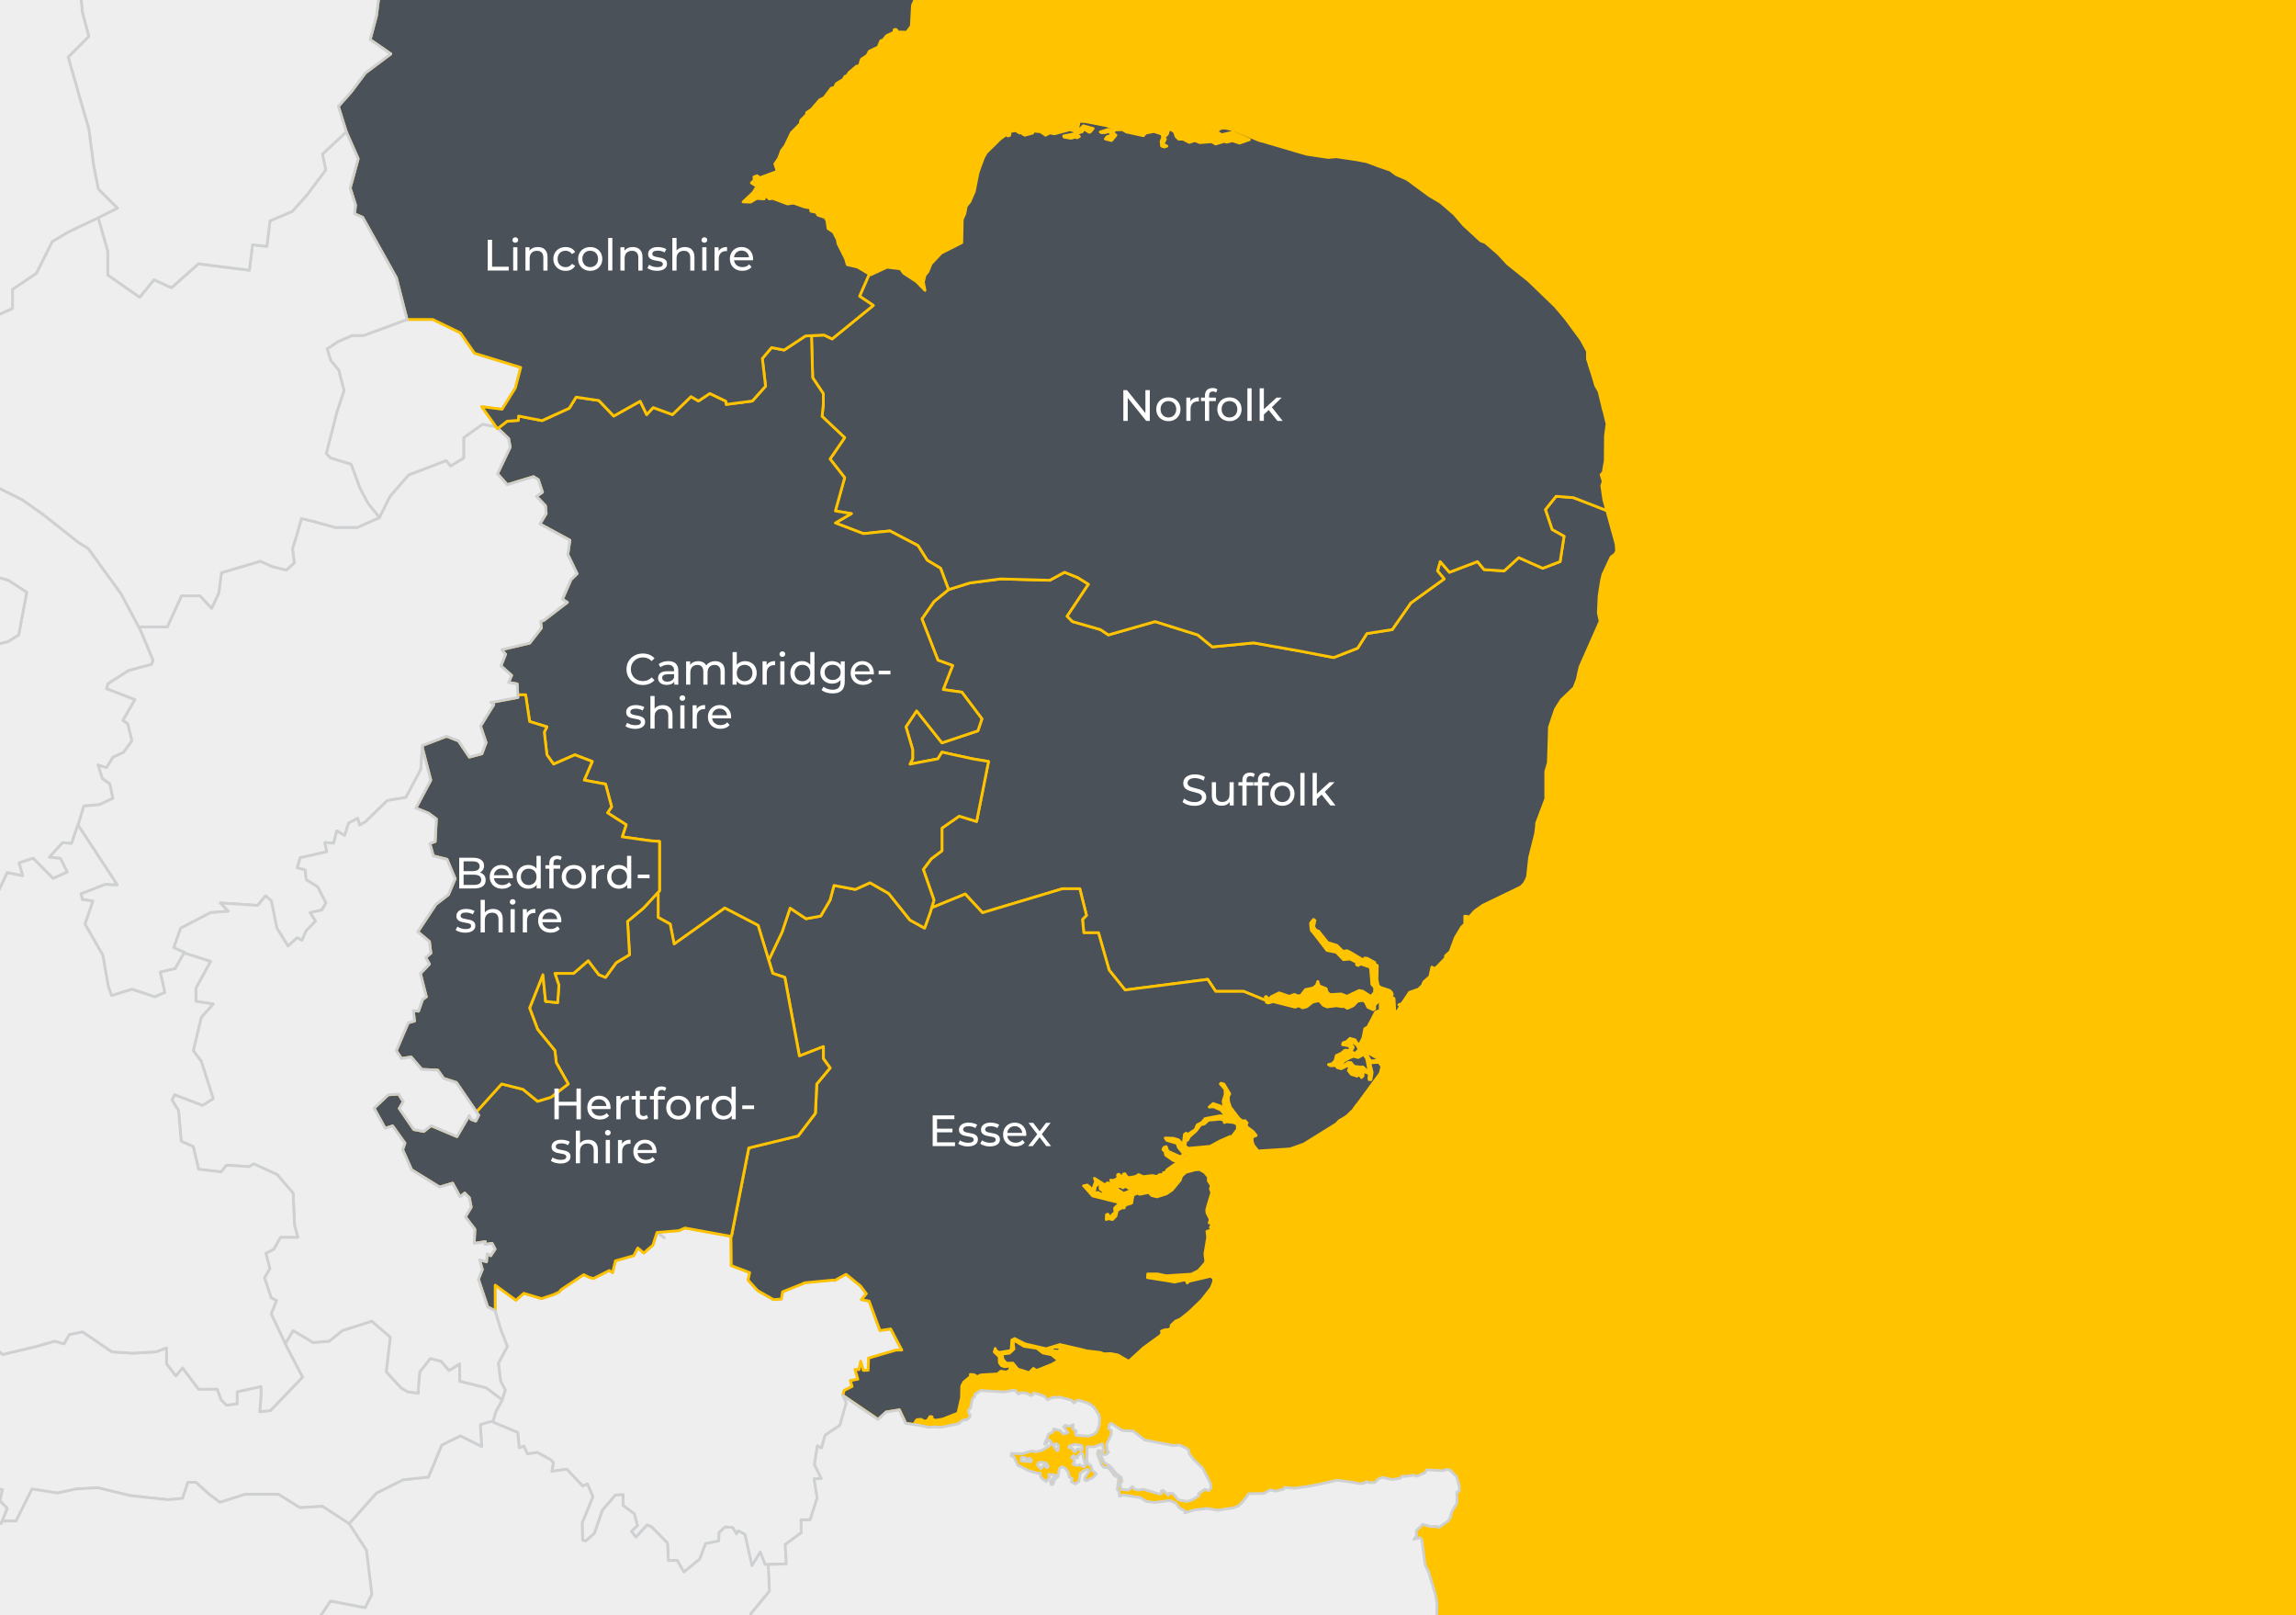
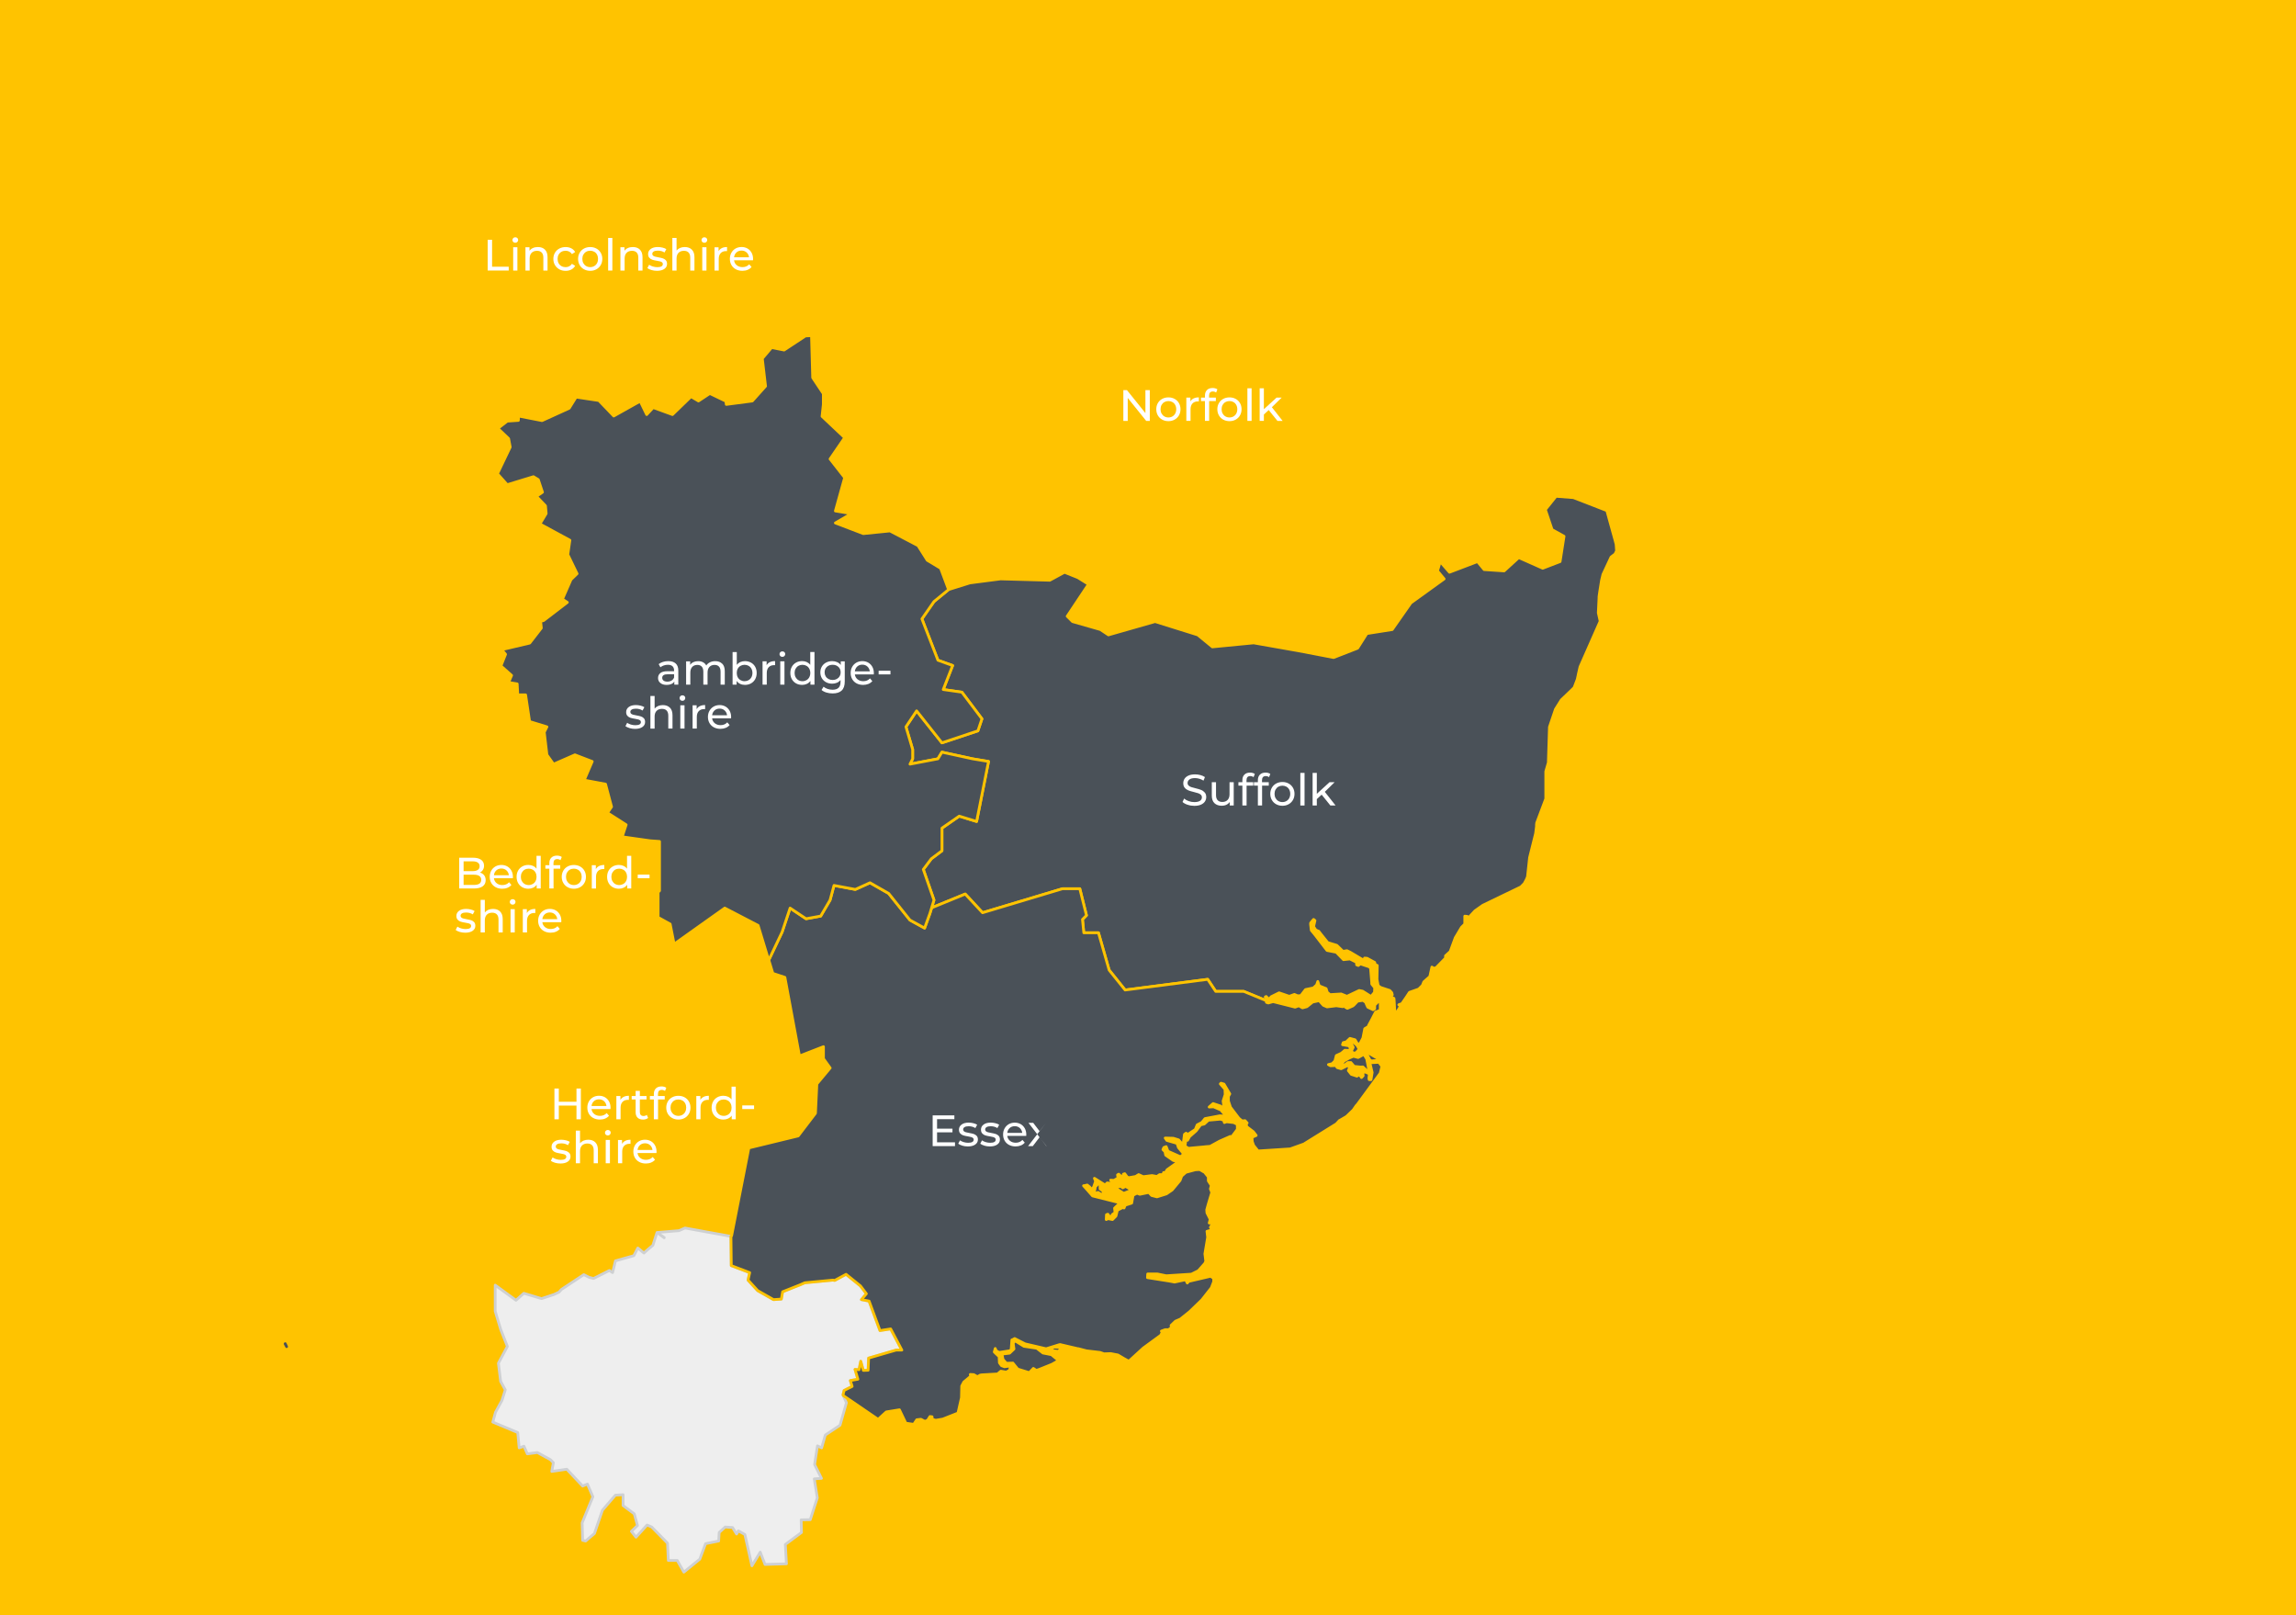
<svg xmlns="http://www.w3.org/2000/svg" id="Layer_1" data-name="Layer 1" viewBox="0 0 1373.5 966.05">
  <defs>
    <style>
      .cls-1 {
        fill: #ffc300;
      }

      .cls-1, .cls-2, .cls-3 {
        stroke-width: 0px;
      }

      .cls-4 {
        fill: #4a5158;
        stroke: #ffc300;
      }

      .cls-4, .cls-5, .cls-6 {
        stroke-linecap: round;
        stroke-linejoin: round;
        stroke-width: 1.64px;
      }

      .cls-2 {
        fill: none;
      }

      .cls-7 {
        clip-path: url(#clippath);
      }

      .cls-5 {
        fill: #eee;
        stroke: #ced0d2;
      }

      .cls-3 {
        fill: #fff;
      }

      .cls-6 {
        fill: #5dffff;
        stroke: #4a5158;
      }
    </style>
    <clipPath id="clippath">
-       <rect class="cls-2" width="1301.21" height="966.05" />
-     </clipPath>
+       </clipPath>
  </defs>
  <rect class="cls-1" width="1373.5" height="966.05" />
  <path class="cls-5" d="M300.41,837.08l1.85-5.87-2.77-5.07-1.34-10.87,5.36-10.04-3.92-9.98-3.35-11.06v-15.62l12.43,9.05,4.69-4.18,10.62,3.19,7.46-2.48,2.97-1.4,1.43-1.59,13.39-8.86,3.16,1.59,2.68.7,9.47-4.78,1.91,1.27,1.72-7.04,11-3.09,2.39-4.59,3.64,3,2.58-2.3,2.77-2.3,2.49-7.68,4.3,3.19v-.19l-4.3-2.99,13.1-1.09,3.64-1.59,27.44,4.98.19,17.53,10.99,4.18-.96,4.49,5.74,6.28,9.47,5.38,4.69-.32.76-4.37,10.52-4.18,2.77-1.21,16.83-1.59,1.05.19,6.79-3.67,8.6,6.95,3.54,4.69-2.96,3.51,4.59.89,6.5,17.62,6.41-.99,6.69,12.66h-3.44l-16.45,4.78-.29,7.27-2.87.1-1.53-5.49-1.05,5.07-2.39-.19,1.72,5.87-4.5.8,1.05,3.51-4.78,2.39-.67,2.68.19.41,1.92,4.27-3.83,13.45-8.8,5.87-2.2,7.68-2.49-1.21-1.72,11.16,4.11,8.29-4.31.29,1.82,11.35-4.21,13.07-5.45.09.19,7.55-9.66,7.17.67,11.57-10.94.33-1.88.06-2.87-7.36-4.98,8.16-4.2-18.71-3.92-2.19-1.05,1.91-2.39-3.89-4.4-.32-3.63,3.28-.29,5.1-7.84,1.59-3.44,9.24-9.56,7.78-3.92-6.98h-5.36l-.48-10.36-9.47-9.66-2.77-1.18-6.6,7.27-2.77-3.47,3.64-3.51-1.92-6.98-6.7-4.97v-6.47l-4.59.29-7.75,8.99-4.78,13.93-5.26,4.49-1.81-.41-.29-10.45,6.41-15.62-3.25-7.59-2.87,1.21-9.47-10.07-8.99,1.31.96-5.2-1.72-1.79-7.84-4.31-6.02.8-2.01-4.56-2.87.99-.86-9.18-14.92-6.25.12-.45,1.5-5.45,3.82-6.98.14-.51h.04Z" />
  <polygon class="cls-4" points="563.49 444.25 584.98 437.07 587.4 429.9 575.41 413.96 564.25 412.37 569.87 398.02 561.07 394.84 551.5 370.13 558.71 359.77 567.44 352.6 580.19 348.61 598.56 346.22 628.01 347.02 636.81 342.24 644.78 345.43 651.15 349.41 638.4 368.54 641.59 371.73 658.29 376.51 663.08 379.7 691 371.73 716.5 379.7 725.24 386.87 749.97 384.48 777.07 389.26 797.79 393.24 812.14 387.66 817.68 378.9 832.86 376.51 844.01 360.57 863.91 346.22 859.95 341.44 861.55 335.86 867.09 342.24 883.86 335.86 887.81 340.64 899.8 341.44 908.53 333.47 922.88 339.85 933.27 335.86 935.63 320.72 928.49 316.74 924.47 304.78 930.85 296.81 941.24 297.61 961.23 305.36 965.82 321.93 966.11 322.92 966.78 325.53 967.06 329.43 966.11 331.37 964.83 332.32 963.75 333.16 962.92 334.94 958.9 343.55 958.07 346.99 957.91 347.98 956.96 353.94 956.55 356.84 956.55 357.67 956.13 366.53 957.24 371.5 945.19 398.79 944.08 403.63 944.08 403.76 943.54 406.25 941.85 410.68 941.59 411.26 939.78 413.04 933.98 418.59 930.5 424.14 926.9 434.78 926.23 456.11 924.7 461.37 924.7 472.04 924.7 477.72 919.28 492.1 919.15 493.21 919.15 494.2 918.61 498.47 915.01 512.88 913.77 524.36 913.06 526.05 911.82 528.37 909.75 530.44 887.02 541.41 882.33 544.73 879.14 548.17 877.9 549.28 877.74 548.04 876.24 547.91 876.24 552.63 874.3 554.54 870.57 560.79 867.51 569.08 864.73 571.6 864.73 572.97 859.06 578.77 857.69 579.06 856.57 578.36 855.33 584.03 853.26 585.85 851.73 587.22 850.9 589.29 848.67 591.52 843.15 593.47 841.34 596.24 838.56 600.26 836.91 600.8 836.78 600.93 837.89 601.63 835.12 606.06 834.42 605.64 834 598.15 833.88 597.07 831.77 596.08 832.89 595 832.6 593.72 831.36 592.35 825.85 590.53 824.44 589.45 823.74 585.69 823.9 577.4 822.66 576.83 822.37 575.58 817.81 573.1 816.28 572.97 816.16 574.5 807.71 569.49 805.76 568.54 803.41 568.95 799.68 565.35 794.25 563.69 789.82 558.15 788.87 556.9 788.04 556.62 787.05 556.07 785.81 554.13 786.63 550.53 785.81 549.86 784.72 551.1 784.31 551.65 784.02 552.06 784.02 552.89 784.43 556.36 785.81 558.02 786.8 559.26 793.84 568.41 799.39 569.49 803.69 573.93 807.55 573.51 811.44 575.46 811.56 576.99 812.55 577.4 813.79 576.44 819.18 578.23 819.89 579.06 820.58 587.51 820.58 588.49 822.37 590.7 822.24 593.47 820.17 595.95 815.16 592.77 813.1 592.35 805.76 595.83 802.29 594.43 795.66 594.84 794 593.47 793.3 591.24 789.15 589.58 788.32 586.96 787.62 589.04 785.68 590.82 780.96 591.81 778.19 595.41 776.27 595.54 774.33 594.71 771.27 595.83 765.18 593.76 760.46 596.08 759.22 597.61 758.26 596.78 757.72 596.24 757.44 595.95 756.89 596.24 757.15 596.66 757.31 597.07 757.31 597.32 757.44 598.41 743.98 592.89 727.25 592.89 722.46 585.69 673.05 592.06 663.49 580.14 657.11 557.83 648.35 557.83 647.55 549.86 649.94 547.44 645.96 531.5 635.6 531.5 603.72 541.06 587.78 545.84 577.42 534.68 557.31 542.91 558.71 538.29 552.33 519.96 557.11 513.58 563.49 508.8 563.49 495.25 573.82 488.08 584.21 491.27 591.35 455.4 581.79 453.81 563.49 449.83 561.07 453.81 544.36 457 545.96 453.81 545.96 448.23 541.94 434.68 548.32 425.12 563.49 444.25" />
-   <polygon class="cls-4" points="604.3 78.67 607.61 78.1 610.1 79.63 611.5 78.67 611.63 79.5 611.78 80.17 613.03 80.87 617.72 79.63 618.29 78.39 622.43 78.8 625.49 80.87 627.98 79.5 630.75 80.04 640.03 77.56 643.06 78.51 643.06 79.92 636.27 81.29 636.55 81.99 640.7 82.69 643.18 81.99 644.3 82.4 645.7 81.7 644.59 80.59 644.87 79.63 647.36 78.8 648.48 77.14 649.98 78.1 651.5 79.09 652.21 78.93 653.99 76.86 648.06 75.2 645.7 77.56 644.71 76.86 645.42 73.41 643.06 73.13 641.11 74.24 639.62 73 641.11 72.3 649.31 72.71 662.18 75.2 665.63 76.57 665.63 78.26 662.85 77.4 658.17 78.93 658.71 79.34 661.07 79.34 663.14 78.67 665.72 80.46 662.18 81.83 661.2 83.1 664.92 84.06 667.57 80.87 666.2 79.76 666.46 78.1 667.28 77.69 671.46 77.56 673.79 78.93 684.05 81.16 685.29 79.63 689.44 78.8 690.43 78.67 694.99 80.17 695.53 82.12 694.57 84.47 694.86 87.38 696.64 87.95 698.05 87.38 695.69 86.13 696.1 85.3 696.52 84.6 696.64 84.35 697.19 83.23 696.23 82.28 698.3 80.33 699.29 77.4 700.66 77.56 702.6 78.93 703.56 81.7 705.09 83.23 707.74 83.23 711.47 85.18 714.78 84.06 717.68 85.3 724.76 84.76 727.25 86.13 732.22 84.6 733.88 85.02 737.22 84.19 741.5 85.59 747.46 83.52 737.22 79.09 730.85 80.59 728.08 78.93 728.49 77.97 730.31 76.73 732.92 76.57 738.6 77.84 753.42 84.06 755.62 84.6 781.53 92.22 794.54 94.17 799.26 93.75 799.51 93.75 807.13 94.87 811.72 95.57 815.99 96.4 817.52 96.65 823.07 98.72 823.33 98.72 823.33 98.88 827.34 100.25 831.77 101.78 832.6 102.49 835.25 104.43 841.62 107.17 855.04 117.02 861.84 121.04 869.17 127.41 869.87 127.96 875.54 134.59 885.77 144.03 888.42 144.98 896.17 151.64 901.97 157.86 914.44 167.84 915.42 168.79 930.37 183.2 936.46 190.4 945.86 203.13 949.63 210.07 949.63 213.93 949.63 214.76 950.45 217.25 950.87 218.78 952.65 224.19 954.6 230.7 956.55 234.01 957.24 236.91 959.32 245.52 959.44 245.65 961.39 253.68 961.26 254.22 960.4 260.6 960.28 275.71 959.44 280.27 959.16 282.34 957.79 283.87 959.03 288.01 958.2 290.5 959.44 298.95 961.23 305.36 941.24 297.61 930.85 296.81 924.47 304.78 928.49 316.74 935.63 320.72 933.27 335.86 922.88 339.85 908.53 333.47 899.8 341.44 887.81 340.64 883.86 335.86 867.09 342.24 861.55 335.86 859.95 341.44 863.91 346.22 844.01 360.57 832.86 376.51 817.68 378.9 812.14 387.66 797.79 393.24 777.07 389.26 749.97 384.48 725.24 386.87 716.5 379.7 691 371.73 663.08 379.7 658.29 376.51 641.59 371.73 638.4 368.54 651.15 349.41 644.78 345.43 636.81 342.24 628.01 347.02 598.56 346.22 580.19 348.61 567.44 352.6 562.66 339.85 554.69 335.07 549.15 326.3 532.38 317.53 516.44 319.13 499.73 312.75 509.3 307.17 499.73 305.58 505.28 285.66 496.55 274.5 505.28 261.75 491.76 249 492.53 241.82 492.53 235.45 486.15 225.88 485.45 200.74 492.94 200.35 497.82 202.68 522.4 182.66 514.21 177.14 520.01 163.88 520.81 164.36 530.62 159.8 538.66 160.76 540.6 163.41 548.22 168.38 553.35 173.64 552.37 168.66 553.35 164.65 555.14 162.42 556.96 157.86 563.04 151.35 575.35 145.14 575.64 131.14 577.17 127.83 578 123.4 578.67 122.54 580.19 120.62 582.84 114.54 584.91 104.14 585.04 103.44 585.87 100.96 588.39 94.17 590.04 91.26 595.3 86.13 598.2 83.23 601.81 80.59 602.92 81.29 604.01 81 604.3 78.67" />
  <path class="cls-4" d="M820.52,634.46l-.92-.38-1.95-3.66.19-.23.61-.54,5.52,3.25.83,1.25h-.07l-2.07.16-2.14.16h0ZM811.78,625.15l1.31,2.29-1.66,1.94-1.15.48-1.37-.51-.38-1.08.99-1.92-1.66-3.22.25-1.15,3.67,3.16h0ZM803.94,634.53l3.09-1.72,2.62-1.12,2.8.76,3.45-1.91,1.69,2.74.16.89.32,1.57.83,4.46-1.21.13-2.39-2.26-1.43.07-3.82-.41-1.95-2.3h-1.75l-1.63,1.25-2.26.8-.51-.41,2.01-2.52-.02-.02ZM736.01,679.63l-6.44,2.84-5.64,3.09-2.9.22-.73.1-9.37.86-2.04-1.25.45-3.51,1.09-.06.25-.48.7-1.27.26-.45,3.92-3.44,2.65-3.57,2.2-.51,2.45-2.26,7.17-.64,2.04.64.35,1.4,1.34-.48,2.77.32,1.5.16,2.14,1.08.03,1.85v1.15l-.58.77-2.74,3.64-.86-.19h-.01ZM672.22,713.68l-5.51-3.47,3.86-.7,1.05.89,1.69-.92,2.77,1.66.07.96-3.92,1.59h-.01ZM659.95,713.62l-.92.86-2.11-1.37-2.23.51-.73-.61.92-1.12.35-2.17,1.85-1.94.96.51.07,2.77,1.69,1.15.16,1.4h-.01ZM635.18,805.84l-1.98,2.3-5.96-.58,3.38-1.91,4.56.19ZM605.89,815.18l-1.02.03-2.9.06-1.98-2.3-.57-3.16,4.5-.54,2.65-2.52-.48-3.48.8-1.08.29-.35,5.36,3.31,7.68,1.15,3.7,2.87,5.07.99,3.76,3.09-.39.92-2.04,1.18-1.12.61-4.5,1.81-3.19,1.27-1.56.51-1.79-1.18-.32.38-2.11,2.17-6.89-2.14-2.96-3.63v.03ZM459.89,574.15l7.97-16.74,4.78-14.34,9.56,6.38,8.73-1.59,5.61-9.56,2.36-8.77,12.75,2.39,8.8-3.99,11.16,6.38,12.75,15.94,8.73,4.78,3.19-8.77,1.02-3.35,20.11-8.22,10.36,11.16,15.94-4.78,31.88-9.56h10.36l3.99,15.94-2.39,2.42.8,7.97h8.77l6.38,22.31,9.56,11.92,49.41-6.38,4.78,7.2h16.74l13.46,5.52.13,1.02,1.11.41,2.9-.83,13.17,3.32,2.2-.83,2.23,1.24,2.61-.7,3.47-2.77,3.89-.83,2.49,2.77,2.2.96,5.54-.67,3.89.54,1.37-1.24.13,1.53,1.24.7,3.19-1.4.7-.54,2.23-2.36,2.9-.41h.41l1.53,1.12.41,1.08.83,1.82,2.9,1.37.29.16.41-.29.54-.29v-2.2l1.94-1.94,1.12-.54.13.41.13,1.08v4.02l-1.24.57-1.53.54-2.2,4.3-1.94,3.61-.29.83-2.07,1.24-1.09,5.55-1.81,3.44-1.37.16-1.53-2.52-3.06-.83-2.2,2.07-1.81.45-.42,1.24,3.76.67.96,1.25-.54,1.53-2.77-.13-2.1,1.79-3.03,1.4-.83,3.19-1.65,1.66-2.23.54.99.57.25.13,3.19-.13.83,1.24,2.36.67,4.14-2.07.86,1.53-.7,1.66,1.78,2.24,3.35,1.08,1.5-.95,1.24,1.78.99-1.08-.29-2.23,1.94.13,2.07.99-.29,2.61.16.83h1.09l.7-4.27-1.37-5.83,5.38-.25,1.82,2.36-.7,2.9-.29,1.24-13.71,18.68-.67.7-1.82,2.65-4.02,3.86-4.02,2.36h-.13l-1.94,2.07-18.96,11.76-.13.16-8.45,3.03-19.25,1.24-2.65-3.32-.83-2.36-.13-2.49,2.49-1.11-1.66-2.2-4.02-3.06-.29-1.94.57-.25-1.24-1.4-1.82.16-1.94-1.65-4.97-6.54-1.24-3.73v-2.77l.83-1.5-3.47-5.83-1.79-.54-.41.41,2.77,3.19.13,3.19-1.24,3.86.41,2.77,1.37,1.94-.83.29-2.33-1.94-4.59-1.53-2.36,2.07,2.65-.13,4.43,1.94.96,1.24.16.13,1.24,1.37,1.24.7,1.37.54.57,1.12-1.82.29-1.94-1.82-2.49-.13-8.86,1.66-1.12,1.4-.83.96-2.74,1.4-1.11,2.74-4.43,2.94-1.12-.7-.95.7-.7,5.38-.54.29h-.16l-2.07-2.36-3.19-.99-4.85-.13.96,1.41,6.12,1.78.83,2.49,3.19,3.89-1.95,1.66-7.49-3.32-1.08-2.78-1.4.54-.54,1.24,1.24,1.25.41,2.07,4.56,3.19,3.06.7-6.79,4.85-.99,1.66h-1.08l-.41,1.24h-1.95l-1.65,1.12-2.9-.54-5.29.67-2.74-1.24-1.81,1.12-3.89.7-1.08-.29-1.53-2.07-.83.28-.29,1.37-.67.29-1.82-1.66-.7.41.29,1.91-2.48,1.4-1.95-.13,1.24,1.08-.41.83-2.9-.25-1.24,1.24-6.38-4.01.7,1.78-1.24,3.6-1.69,1.41-.54-1.53-1.53-1.24-.67.13-.58.16-.96.13,2.49,2.77,2.9,3.32,16.48,4.14-3.32,3.19.29,2.65-1.69,1.24v.96l-1.65.13-.96-1.37-.83.29-.13,2.9,1.08-.54,2.65.54,2.07-2.07.83-3.47,3.19-1.66.83.29.7-1.69,3.86-1.24.83-4.68,2.36-1.25,1.66.67,5.26-1.08.41.25,1.41,1.53,3.19.83,5.67-1.78,3.44-2.36,4.72-5.68.99-2.65,2.49-2.2,5.68-1.53,2.61-.13,2.36,1.37.41.13,2.36,2.9v2.36l1.79,2.77-.54,2.07.83,2.07-2.2,7.36-.83,3.03.13,1.82,1.94,3.86-.57,2.23,2.1-.13-1.4,2.74.96,1.53-3.02.83.41,3.6-1.66,9.85.54,4.43-.54,1.24-3.89,4.43-4.14,2.07-15.08.96-5.29-1.08h-5.8l-.13,2.2,13.14,2.07,3.06.58,6.63-1.41.99,1.95.25-.29.57-.67,13.13-3.06,1.82,1.24v2.07l-1.4,3.61-5.67,7.2-7.33,7.08-5.54,4.43-2.9,1.24-2.61,2.49.13,1.37-1.65,1.24h-2.08l-2.23.83.58.57-.99,1.94-10.39,7.59-7.74,7.08-.96.83-2.77-1.53-3.73-2.2-4.3-.83-4.02.13-2.36-.83-8.16-.96-4.85-1.27h-.41l-.96-.25-9.56-2.23-.7.16-7.62,2.36-12.59-2.93-6.25-3.19-.96.57-.7.25-.41,5.83-.83.67-6.38.99-1.79-.99-.54-1.37-.57,2.07.99.99,1.91,1.78.16,3.73,1.24,1.69,1.79.67,3.06-.41.42.83-.42,1.66-1.94,1.11-3.31-.54-1.94,1.66-9.56.54-.83.16-1.65.95-2.2-1.24-2.07-.12.25,1.08-4.14,3.47-1.24,2.36-.16,7.04-2.08,9.15-9.12,3.6-4.18.7-2.07-.57-.13-1.53-1.24-.13-1.4,2.23-.67.25-.99.41-2.36-1.24-2.49.28-1.66,2.49-.13.13.9.25-5.61-.8-3.86-8.03-7.87,1.27-4.88,4.46-20.81-14.22-.19-.41.67-2.68,4.78-2.39-1.05-3.51,4.5-.8-1.72-5.87,2.39.19,1.05-5.07,1.53,5.48,2.87-.1.29-7.27,16.45-4.78h3.44l-6.69-12.66-6.4.99-6.5-17.63-4.59-.89,2.96-3.5-3.54-4.69-8.61-6.95-6.79,3.67-1.05-.19-16.83,1.59-2.77,1.21-10.52,4.18-.76,4.37-4.69.32-9.47-5.39-5.74-6.28.95-4.49-11-4.18-.19-17.53.38-.25,10.33-52.6,29.52-7.17,10.33-13.55.83-17.53,7.97-9.56-4.02-5.58v-7.17l-14.34,5.58-8.73-47.02-7.2-2.39-2.42-7.94.06-.03h-.11Z" />
  <polygon class="cls-4" points="394.54 532.71 394.54 503.22 388.93 502.81 372.22 500.45 374.58 493.24 363.42 486.1 365.85 482.5 362.25 468.95 349.49 466.56 354.28 455.4 343.92 451.42 331.16 457 327.18 451.42 325.59 437.87 327.18 434.68 316.82 431.5 314.43 415.56 309.74 415.56 309.39 408.99 304.26 408.13 306.05 403.92 299.67 398.25 302.44 391.3 300.21 388.52 316.88 384.6 323.83 375.61 323.42 371.57 325.2 371.12 339.39 360.25 336.46 358.34 341.59 346.61 345.22 343.1 339.68 331.65 340.92 323.08 323 313.36 326.73 307.14 326.32 302.49 320.93 296.84 324.53 294.36 322.02 286.83 319.12 285.08 303.43 289.87 297.6 283.33 305.22 267.39 304.26 262.29 297.85 256.2 303.43 251.87 310.1 251.42 310.22 248.81 324.25 251.55 340.51 244.15 344.65 237.49 358.26 239.53 367.15 248.81 382.97 239.94 386.86 247.94 390.74 243.74 402.29 247.94 413.38 237.2 417.84 239.82 424.63 235.32 434.23 239.94 434.48 241.86 450.04 239.82 457.97 230.95 456.03 214.41 461.58 207.87 469.07 209.34 481.85 200.92 485.45 200.74 486.15 225.88 492.53 235.45 492.53 241.82 491.76 249 505.28 261.75 496.55 274.5 505.28 285.66 499.73 305.58 509.3 307.17 499.73 312.75 516.44 319.13 532.38 317.53 549.15 326.3 554.69 335.07 562.66 339.85 567.44 352.6 558.71 359.77 551.5 370.13 561.07 394.84 569.87 398.02 564.25 412.37 575.41 413.96 587.4 429.9 584.98 437.07 563.49 444.25 548.32 425.12 541.94 434.68 545.96 448.23 545.96 453.81 544.36 457 561.07 453.81 563.49 449.83 581.79 453.81 591.35 455.4 584.21 491.27 573.82 488.08 563.49 495.25 563.49 508.8 557.11 513.58 552.33 519.96 558.71 538.29 557.31 542.91 556.29 546.26 553.1 555.02 544.36 550.24 531.61 534.3 520.45 527.93 511.66 531.91 498.91 529.52 496.55 538.29 490.94 547.85 482.2 549.44 472.64 543.07 467.86 557.41 459.89 574.15 459.82 574.18 453.51 553.43 433.56 543.07 403.27 564.59 400.91 552.63 393.71 548.65 393.71 534.3 393.36 533.99 394.54 532.71" />
  <polygon class="cls-6" points="171.46 805.36 170.56 803.67 170.63 803.57 171.46 805.36" />
  <g>
    <path class="cls-3" d="M687.83,233.32v18.4h-2.16l-11.04-13.72v13.72h-2.63v-18.4h2.16l11.04,13.72v-13.72h2.63Z" />
    <path class="cls-3" d="M695.22,250.95c-1.1-.61-1.97-1.46-2.59-2.54s-.93-2.3-.93-3.67.31-2.59.93-3.66,1.49-1.92,2.59-2.52,2.35-.91,3.74-.91,2.62.31,3.72.91,1.96,1.44,2.58,2.52.93,2.3.93,3.66-.31,2.59-.93,3.67-1.48,1.93-2.58,2.54c-1.1.62-2.34.92-3.72.92s-2.63-.3-3.74-.92ZM701.36,249.04c.71-.41,1.27-.99,1.67-1.73.4-.74.61-1.6.61-2.57s-.21-1.81-.61-2.56c-.4-.74-.96-1.32-1.67-1.72-.71-.4-1.51-.61-2.4-.61s-1.7.21-2.41.61c-.71.4-1.27.98-1.68,1.72-.42.75-.62,1.6-.62,2.56s.21,1.82.62,2.57c.41.74.97,1.32,1.68,1.73.71.41,1.51.62,2.41.62s1.69-.21,2.4-.62Z" />
    <path class="cls-3" d="M714.04,238.28c.85-.42,1.9-.64,3.13-.64v2.45c-.14-.02-.33-.03-.58-.03-1.37,0-2.44.4-3.22,1.22-.78.82-1.17,1.98-1.17,3.48v6.94h-2.52v-13.93h2.42v2.34c.44-.81,1.08-1.42,1.94-1.84h0Z" />
    <path class="cls-3" d="M723.29,236.57v1.21h4.05v2.07h-4v11.86h-2.52v-11.86h-2.37v-2.07h2.37v-1.24c0-1.38.4-2.48,1.21-3.29.81-.8,1.94-1.21,3.39-1.21.56,0,1.08.07,1.58.21.49.14.91.34,1.26.6l-.76,1.92c-.58-.44-1.23-.65-1.94-.65-1.51,0-2.26.82-2.26,2.44h-.01Z" />
    <path class="cls-3" d="M731.75,250.95c-1.1-.61-1.97-1.46-2.59-2.54s-.93-2.3-.93-3.67.31-2.59.93-3.66,1.49-1.92,2.59-2.52,2.35-.91,3.74-.91,2.62.31,3.72.91,1.96,1.44,2.58,2.52.93,2.3.93,3.66-.31,2.59-.93,3.67-1.48,1.93-2.58,2.54c-1.1.62-2.34.92-3.72.92s-2.63-.3-3.74-.92ZM737.89,249.04c.71-.41,1.27-.99,1.67-1.73.4-.74.61-1.6.61-2.57s-.21-1.81-.61-2.56c-.4-.74-.96-1.32-1.67-1.72-.71-.4-1.51-.61-2.4-.61s-1.7.21-2.41.61c-.71.4-1.27.98-1.68,1.72-.42.75-.62,1.6-.62,2.56s.21,1.82.62,2.57c.41.74.97,1.32,1.68,1.73.71.41,1.51.62,2.41.62s1.69-.21,2.4-.62Z" />
    <path class="cls-3" d="M746.21,232.21h2.52v19.5h-2.52v-19.5Z" />
    <path class="cls-3" d="M758.96,245.22l-2.89,2.68v3.81h-2.52v-19.5h2.52v12.51l7.6-6.94h3.05l-5.87,5.76,6.44,8.18h-3.1l-5.23-6.49h0Z" />
  </g>
  <g>
-     <path class="cls-3" d="M379.52,408.43c-1.48-.81-2.64-1.94-3.48-3.36s-1.26-3.04-1.26-4.83.42-3.39,1.26-4.82,2.01-2.55,3.5-3.37c1.49-.81,3.16-1.22,4.99-1.22,1.44,0,2.75.24,3.95.72,1.19.49,2.21,1.2,3.05,2.14l-1.71,1.66c-1.39-1.45-3.11-2.18-5.18-2.18-1.37,0-2.61.31-3.71.92s-1.96,1.46-2.59,2.54c-.62,1.08-.94,2.28-.94,3.61s.31,2.54.94,3.62,1.48,1.93,2.59,2.54,2.34.92,3.71.92c2.05,0,3.77-.73,5.18-2.21l1.71,1.66c-.84.95-1.86,1.67-3.06,2.16s-2.52.74-3.96.74c-1.84,0-3.5-.4-4.98-1.23h0Z" />
    <path class="cls-3" d="M404.23,396.8c1.03.95,1.54,2.36,1.54,4.24v8.41h-2.39v-1.84c-.42.64-1.02,1.14-1.8,1.48-.78.35-1.71.51-2.77.51-1.56,0-2.81-.37-3.75-1.13-.94-.75-1.41-1.74-1.41-2.97s.44-2.21,1.34-2.96c.89-.74,2.31-1.12,4.25-1.12h4v-.49c0-1.08-.31-1.92-.95-2.5-.63-.58-1.56-.87-2.79-.87-.82,0-1.63.14-2.42.41s-1.45.64-2,1.09l-1.05-1.89c.72-.58,1.58-1.02,2.58-1.33.99-.31,2.05-.46,3.18-.46,1.93,0,3.41.47,4.43,1.42h.01ZM401.72,407.01c.7-.43,1.21-1.03,1.53-1.83v-1.94h-3.89c-2.14,0-3.21.72-3.21,2.15,0,.7.27,1.25.82,1.66.55.4,1.3.6,2.26.6s1.8-.22,2.5-.65h-.01Z" />
    <path class="cls-3" d="M432.04,396.9c1.02,1.01,1.53,2.53,1.53,4.52v8.02h-2.52v-7.73c0-1.35-.31-2.37-.93-3.05s-1.51-1.02-2.67-1.02c-1.28,0-2.3.4-3.05,1.2-.76.8-1.13,1.94-1.13,3.43v7.18h-2.53v-7.73c0-1.35-.31-2.37-.93-3.05s-1.51-1.02-2.67-1.02c-1.28,0-2.3.4-3.05,1.2-.75.8-1.13,1.94-1.13,3.43v7.18h-2.52v-13.93h2.42v2.07c.51-.71,1.17-1.26,2-1.64.82-.37,1.76-.56,2.81-.56s2.05.22,2.89.66c.84.44,1.49,1.08,1.94,1.92.53-.81,1.26-1.44,2.19-1.89s1.99-.69,3.16-.69c1.75,0,3.14.51,4.17,1.53l.02-.03Z" />
    <path class="cls-3" d="M449.25,396.27c1.07.6,1.91,1.42,2.51,2.5s.9,2.3.9,3.7-.3,2.64-.9,3.72-1.44,1.91-2.51,2.52c-1.07.59-2.28.89-3.63.89-1.03,0-1.98-.2-2.84-.6-.85-.4-1.57-.99-2.12-1.76v2.21h-2.42v-19.5h2.52v7.68c.56-.74,1.26-1.29,2.11-1.68.84-.37,1.76-.56,2.76-.56,1.35,0,2.55.3,3.63.9v-.02ZM447.82,406.77c.71-.41,1.27-.99,1.68-1.73s.62-1.6.62-2.57-.21-1.81-.62-2.56c-.41-.74-.98-1.32-1.68-1.72-.71-.4-1.51-.61-2.41-.61s-1.68.21-2.39.61-1.28.98-1.68,1.72c-.4.75-.6,1.6-.6,2.56s.2,1.82.6,2.57.96,1.32,1.68,1.73,1.51.62,2.39.62,1.69-.21,2.41-.62Z" />
    <path class="cls-3" d="M460.53,396.01c.85-.42,1.9-.64,3.13-.64v2.45c-.14-.02-.33-.03-.58-.03-1.37,0-2.44.4-3.22,1.22s-1.17,1.98-1.17,3.48v6.94h-2.52v-13.93h2.42v2.34c.44-.81,1.08-1.42,1.94-1.84h0Z" />
    <path class="cls-3" d="M466.8,392.36c-.33-.32-.49-.71-.49-1.16s.16-.85.49-1.17c.32-.33.73-.48,1.22-.48s.9.15,1.23.46c.32.31.49.69.49,1.14s-.17.87-.49,1.2c-.33.32-.73.49-1.23.49s-.9-.16-1.22-.47h0ZM466.76,395.51h2.52v13.93h-2.52v-13.93Z" />
    <path class="cls-3" d="M487.23,389.94v19.5h-2.42v-2.21c-.56.77-1.27,1.36-2.13,1.76-.86.4-1.8.6-2.84.6-1.35,0-2.56-.3-3.63-.89-1.07-.6-1.91-1.44-2.52-2.52-.6-1.08-.9-2.32-.9-3.72s.3-2.63.9-3.7c.61-1.07,1.44-1.9,2.52-2.5,1.07-.6,2.27-.9,3.63-.9.99,0,1.92.19,2.76.56.84.39,1.54.94,2.11,1.68v-7.68h2.52v.02ZM482.44,406.77c.72-.41,1.28-.99,1.68-1.73.4-.74.61-1.6.61-2.57s-.21-1.81-.61-2.56c-.4-.74-.96-1.32-1.68-1.72s-1.51-.61-2.39-.61-1.7.21-2.41.61-1.27.98-1.68,1.72c-.42.75-.62,1.6-.62,2.56s.21,1.82.62,2.57c.41.74.97,1.32,1.68,1.73s1.51.62,2.41.62,1.67-.21,2.39-.62Z" />
    <path class="cls-3" d="M505.34,395.51v12.04c0,2.43-.6,4.24-1.81,5.4s-3.02,1.75-5.42,1.75c-1.32,0-2.57-.18-3.76-.54-1.19-.36-2.16-.87-2.89-1.53l1.21-1.95c.65.56,1.45,1.01,2.41,1.33.96.32,1.94.48,2.96.48,1.63,0,2.83-.39,3.61-1.16.78-.78,1.17-1.94,1.17-3.52v-1.1c-.6.72-1.33,1.26-2.19,1.62s-1.81.54-2.82.54c-1.33,0-2.54-.28-3.61-.85s-1.93-1.37-2.54-2.39c-.61-1.03-.92-2.19-.92-3.51s.31-2.48.92-3.51c.62-1.03,1.46-1.82,2.54-2.37,1.08-.56,2.28-.85,3.61-.85,1.05,0,2.03.19,2.93.58.9.39,1.64.96,2.22,1.71v-2.16h2.39,0ZM500.55,406.08c.73-.39,1.3-.92,1.71-1.62s.62-1.48.62-2.36c0-1.35-.44-2.44-1.34-3.27-.89-.83-2.04-1.26-3.44-1.26s-2.57.42-3.47,1.26c-.89.83-1.34,1.92-1.34,3.27,0,.88.21,1.66.62,2.36.41.69.98,1.23,1.71,1.62.73.39,1.55.58,2.48.58s1.73-.19,2.46-.58h0Z" />
    <path class="cls-3" d="M522.69,403.32h-11.31c.16,1.23.7,2.21,1.62,2.95.92.74,2.07,1.12,3.43,1.12,1.66,0,3-.56,4.02-1.68l1.39,1.63c-.63.74-1.41,1.3-2.35,1.68s-1.98.58-3.14.58c-1.47,0-2.77-.3-3.91-.9-1.14-.61-2.02-1.45-2.64-2.54s-.93-2.31-.93-3.68.3-2.57.9-3.65c.61-1.08,1.44-1.93,2.5-2.54,1.07-.6,2.26-.91,3.59-.91s2.52.31,3.56.91,1.85,1.45,2.45,2.54c.58,1.08.88,2.33.88,3.74,0,.19-.02.44-.05.76h-.01ZM512.81,398.61c-.81.74-1.29,1.71-1.43,2.89h8.94c-.14-1.17-.62-2.14-1.43-2.88s-1.83-1.12-3.04-1.12-2.23.37-3.04,1.1h0Z" />
    <path class="cls-3" d="M525.61,401.14h7.07v2.18h-7.07v-2.18Z" />
    <path class="cls-3" d="M376.61,435.43c-1.05-.31-1.87-.7-2.47-1.17l1.05-1.99c.62.44,1.36.78,2.23,1.05.88.26,1.76.39,2.66.39,2.21,0,3.31-.63,3.31-1.89,0-.42-.15-.76-.45-1-.3-.24-.67-.42-1.12-.54-.44-.12-1.08-.24-1.91-.39-1.12-.17-2.03-.37-2.75-.6-.71-.22-1.32-.61-1.82-1.16-.51-.54-.76-1.3-.76-2.28,0-1.26.53-2.27,1.58-3.04s2.46-1.15,4.23-1.15c.93,0,1.86.12,2.79.35.93.23,1.69.53,2.29.92l-1.08,2c-1.14-.73-2.48-1.1-4.02-1.1-1.07,0-1.89.18-2.45.53s-.84.82-.84,1.4c0,.45.16.81.47,1.08.31.26.71.45,1.17.58.46.12,1.12.26,1.96.42,1.12.19,2.03.4,2.72.62s1.28.59,1.78,1.12c.49.53.73,1.26.73,2.21,0,1.26-.54,2.26-1.62,3s-2.54,1.12-4.4,1.12c-1.14,0-2.23-.15-3.29-.46v-.02Z" />
    <path class="cls-3" d="M400.73,423.2c1.05,1.03,1.57,2.53,1.57,4.51v8.02h-2.52v-7.73c0-1.35-.33-2.37-.98-3.05-.65-.68-1.58-1.02-2.79-1.02-1.37,0-2.45.4-3.23,1.2-.79.8-1.18,1.94-1.18,3.43v7.18h-2.52v-19.5h2.52v7.54c.53-.67,1.21-1.18,2.06-1.55.85-.36,1.8-.55,2.86-.55,1.77,0,3.18.51,4.22,1.54v-.02Z" />
    <path class="cls-3" d="M407.01,418.64c-.33-.32-.49-.71-.49-1.16s.16-.85.49-1.17c.32-.33.73-.48,1.22-.48s.9.15,1.23.46c.32.31.49.69.49,1.14s-.17.87-.49,1.2c-.33.32-.73.49-1.23.49s-.9-.16-1.22-.47h0ZM406.97,421.79h2.52v13.93h-2.52v-13.93Z" />
    <path class="cls-3" d="M418.68,422.29c.85-.42,1.9-.64,3.13-.64v2.45c-.14-.02-.33-.03-.58-.03-1.37,0-2.44.4-3.22,1.22s-1.17,1.98-1.17,3.48v6.94h-2.52v-13.93h2.42v2.34c.44-.81,1.08-1.42,1.94-1.84h0Z" />
    <path class="cls-3" d="M437.31,429.6h-11.31c.16,1.23.7,2.21,1.62,2.95.92.74,2.07,1.12,3.43,1.12,1.66,0,3-.56,4.02-1.68l1.39,1.63c-.63.74-1.41,1.3-2.35,1.68s-1.98.58-3.14.58c-1.47,0-2.77-.3-3.91-.9-1.14-.61-2.02-1.45-2.64-2.54s-.93-2.31-.93-3.68.3-2.57.9-3.65c.61-1.08,1.44-1.93,2.5-2.54,1.07-.6,2.26-.91,3.59-.91s2.52.31,3.56.91,1.85,1.45,2.45,2.54c.58,1.08.88,2.33.88,3.74,0,.19-.02.44-.05.76h0ZM427.43,424.89c-.81.74-1.29,1.71-1.43,2.89h8.94c-.14-1.17-.62-2.14-1.43-2.88s-1.83-1.12-3.04-1.12-2.23.37-3.04,1.1h0Z" />
  </g>
  <g>
    <path class="cls-3" d="M710.44,481.29c-1.29-.42-2.3-.98-3.04-1.67l.97-2.05c.71.63,1.6,1.14,2.7,1.53,1.1.4,2.22.59,3.38.59,1.52,0,2.66-.26,3.41-.77.76-.51,1.13-1.21,1.13-2.07,0-.63-.21-1.14-.62-1.54-.41-.39-.92-.69-1.53-.9-.6-.22-1.46-.45-2.56-.72-1.39-.33-2.5-.66-3.35-.99s-1.58-.84-2.18-1.53-.9-1.63-.9-2.8c0-.98.26-1.87.77-2.65.52-.8,1.3-1.42,2.36-1.9,1.05-.47,2.36-.71,3.91-.71,1.09,0,2.16.14,3.21.42s1.95.68,2.71,1.21l-.87,2.11c-.77-.49-1.6-.87-2.47-1.12-.88-.26-1.74-.39-2.58-.39-1.49,0-2.61.27-3.35.82s-1.12,1.25-1.12,2.11c0,.63.21,1.14.63,1.53.42.4.94.71,1.57.92s1.47.45,2.54.69c1.39.33,2.5.67,3.34,1,.85.33,1.57.84,2.17,1.53.61.68.91,1.6.91,2.76,0,.96-.26,1.84-.79,2.64-.53.8-1.32,1.42-2.39,1.89s-2.38.7-3.94.7c-1.39,0-2.72-.21-4.01-.65h-.01Z" />
    <path class="cls-3" d="M738.03,467.8v13.93h-2.39v-2.11c-.51.72-1.17,1.28-2.01,1.67-.83.4-1.74.59-2.72.59-1.85,0-3.32-.51-4.39-1.53-1.07-1.03-1.6-2.54-1.6-4.54v-8.02h2.52v7.73c0,1.35.33,2.36.98,3.05.65.69,1.58,1.04,2.79,1.04,1.33,0,2.39-.4,3.16-1.21s1.16-1.94,1.16-3.41v-7.21h2.52l-.02.02Z" />
    <path class="cls-3" d="M745.68,466.58v1.21h4.05v2.07h-4v11.86h-2.52v-11.86h-2.37v-2.07h2.37v-1.24c0-1.38.4-2.48,1.21-3.29.81-.8,1.94-1.21,3.39-1.21.56,0,1.08.07,1.58.21.49.14.91.34,1.26.6l-.76,1.92c-.58-.44-1.23-.65-1.94-.65-1.51,0-2.26.82-2.26,2.44h-.01Z" />
    <path class="cls-3" d="M754.95,466.58v1.21h4.05v2.07h-4v11.86h-2.52v-11.86h-2.37v-2.07h2.37v-1.24c0-1.38.4-2.48,1.21-3.29.81-.8,1.94-1.21,3.39-1.21.56,0,1.08.07,1.58.21.49.14.91.34,1.26.6l-.76,1.92c-.58-.44-1.23-.65-1.94-.65-1.51,0-2.26.82-2.26,2.44h-.01Z" />
    <path class="cls-3" d="M763.42,480.97c-1.1-.61-1.97-1.46-2.59-2.54s-.93-2.3-.93-3.67.31-2.59.93-3.66,1.49-1.92,2.59-2.52,2.35-.91,3.74-.91,2.62.31,3.72.91,1.96,1.44,2.58,2.52.93,2.3.93,3.66-.31,2.59-.93,3.67c-.62,1.08-1.48,1.93-2.58,2.54-1.1.62-2.34.92-3.72.92s-2.63-.3-3.74-.92ZM769.56,479.06c.71-.41,1.27-.99,1.67-1.73.4-.74.61-1.6.61-2.57s-.21-1.81-.61-2.56c-.4-.74-.96-1.32-1.67-1.72-.71-.4-1.51-.61-2.4-.61s-1.7.21-2.41.61c-.71.4-1.27.98-1.68,1.72-.42.75-.62,1.6-.62,2.56s.21,1.82.62,2.57c.41.74.97,1.32,1.68,1.73s1.51.62,2.41.62,1.69-.21,2.4-.62Z" />
    <path class="cls-3" d="M777.88,462.23h2.52v19.5h-2.52v-19.5Z" />
    <path class="cls-3" d="M790.63,475.23l-2.89,2.68v3.81h-2.52v-19.5h2.52v12.51l7.6-6.94h3.05l-5.87,5.76,6.44,8.18h-3.1l-5.23-6.49h0Z" />
  </g>
  <g>
    <path class="cls-3" d="M571.29,683.17v2.28h-13.36v-18.4h12.99v2.28h-10.36v5.65h9.22v2.23h-9.22v5.94h10.72v.02Z" />
    <path class="cls-3" d="M575.7,685.15c-1.05-.31-1.87-.7-2.47-1.17l1.05-1.99c.62.44,1.36.78,2.23,1.05.88.26,1.76.39,2.66.39,2.21,0,3.31-.63,3.31-1.89,0-.42-.15-.76-.45-1s-.67-.42-1.12-.54c-.44-.12-1.08-.24-1.91-.39-1.12-.17-2.03-.37-2.75-.6-.71-.22-1.32-.61-1.82-1.16-.51-.54-.76-1.3-.76-2.28,0-1.26.53-2.27,1.58-3.04s2.46-1.15,4.23-1.15c.93,0,1.86.12,2.79.35s1.69.53,2.29.92l-1.08,2c-1.14-.73-2.48-1.1-4.02-1.1-1.07,0-1.89.18-2.45.53-.56.35-.84.82-.84,1.4,0,.45.16.81.47,1.08.31.26.71.45,1.17.58.46.12,1.12.26,1.96.42,1.12.19,2.03.4,2.72.62.69.22,1.28.59,1.78,1.12.49.53.73,1.26.73,2.21,0,1.26-.54,2.26-1.62,3s-2.54,1.12-4.4,1.12c-1.14,0-2.23-.15-3.29-.46v-.02Z" />
    <path class="cls-3" d="M588.87,685.15c-1.05-.31-1.87-.7-2.47-1.17l1.05-1.99c.62.44,1.36.78,2.23,1.05.88.26,1.76.39,2.66.39,2.21,0,3.31-.63,3.31-1.89,0-.42-.15-.76-.45-1s-.67-.42-1.12-.54c-.44-.12-1.08-.24-1.91-.39-1.12-.17-2.03-.37-2.75-.6-.71-.22-1.32-.61-1.82-1.16-.51-.54-.76-1.3-.76-2.28,0-1.26.53-2.27,1.58-3.04s2.46-1.15,4.23-1.15c.93,0,1.86.12,2.79.35s1.69.53,2.29.92l-1.08,2c-1.14-.73-2.48-1.1-4.02-1.1-1.07,0-1.89.18-2.45.53-.56.35-.84.82-.84,1.4,0,.45.16.81.47,1.08.31.26.71.45,1.17.58.46.12,1.12.26,1.96.42,1.12.19,2.03.4,2.72.62.69.22,1.28.59,1.78,1.12.49.53.73,1.26.73,2.21,0,1.26-.54,2.26-1.62,3s-2.54,1.12-4.4,1.12c-1.14,0-2.23-.15-3.29-.46v-.02Z" />
    <path class="cls-3" d="M613.88,679.33h-11.31c.16,1.23.7,2.21,1.62,2.95s2.07,1.12,3.43,1.12c1.66,0,3-.56,4.02-1.68l1.39,1.63c-.63.74-1.41,1.3-2.35,1.68s-1.98.58-3.14.58c-1.47,0-2.77-.3-3.91-.9-1.14-.61-2.02-1.45-2.64-2.54s-.93-2.31-.93-3.68.3-2.57.9-3.65c.61-1.08,1.44-1.93,2.5-2.54,1.07-.6,2.26-.91,3.59-.91s2.52.31,3.56.91,1.85,1.45,2.45,2.54c.58,1.08.88,2.33.88,3.74,0,.19-.02.44-.05.76h-.01ZM604,674.62c-.81.74-1.29,1.71-1.43,2.89h8.94c-.14-1.17-.62-2.14-1.43-2.88s-1.83-1.12-3.04-1.12-2.23.37-3.04,1.1h0Z" />
-     <path class="cls-3" d="M625.91,685.45l-4.02-5.34-4.07,5.34h-2.82l5.49-7.12-5.23-6.81h2.82l3.84,5.03,3.81-5.03h2.76l-5.26,6.81,5.55,7.12h-2.87Z" />
+     <path class="cls-3" d="M625.91,685.45l-4.02-5.34-4.07,5.34h-2.82l5.49-7.12-5.23-6.81h2.82l3.84,5.03,3.81-5.03l-5.26,6.81,5.55,7.12h-2.87Z" />
  </g>
  <g class="cls-7">
    <g>
      <path class="cls-5" d="M660.59,874.69l-2.33-4.72.61-1.5.45,1.05,1.85.57,2.01-1.43-.67-.86-.51-4.08,1.21-2.52.83-1.72.67-1.43.03-.38.16-2.14-1.72-1.37.64-2.49.92-.45.73.51,5.9,3.79h.54l1.59.1,4.46.25,4.91,3.83,1.88,1.47,2.8.51,14.09,2.78,4.14-.23,3.6,1.72,1.69,1.28.41,2.29,2.23,2.93,5.77,5.68,4.14,7.97.45.89.41,2.71-1.44,1.85-2.2-.96-3.86,2.65.25,1.05-.92.86-3.38,1.98-2.96.76-5.07-.92-3.15-3.76-2.27-.29-.61,1.24-3-2.84-1.12.29.03,1.63-1.21.25-9.72-2.9-2.45.51-2.77-.51-.58-.8-.54-.76-2.52,2.14-4.21-.51-.73-2.9,1.21-2.01-.64-2.36-1.75-1.27-1.18-.9-1.18-1.43-1.88-2.32-.6-.7-1.79-1.05-1.69-1.02h.04ZM641.81,875.65l.96-1.31-.16-1.43-1.65-1.24,1.14-1.11,2.42,1.43.16-1.24,1.72-1.43,1.18.1.06.13.38,1.88,1.27,4.91-.51.54-.32.35-1.34-.64-1.21-.57-.92.19-.83.16-2.36-.7v-.02ZM639.8,864.75l3.76-1.02,3.54.8.32,2.1-.29.48-.45.76-.99-1.34-.41-.03-.8-.06-1.4,1.85-.86-.25-.35-1.5-2.46-.86.38-.92h0ZM633.07,864.37l-.06,2.77-.57.54-1.82-2.29-.35-1.66,1.63-.35,1.18.99h-.01ZM627.14,877.22l-1.12.6-.99-1.53-.89.13-1.4,1.98-2.08-2.17.41-1.37,1.98-.44,2.9.54,1.18,2.26h.01ZM547.76,852l4.75.92,3.16.7,3.6-.29,1.11.16h3.19l9.98-2.07,2.36-2.1,2.49-.26,1.78-1.4.29-1.37-.83-.7-.29-2.2,1.24-1.4,1.12-5.39,1.37-1.4.16-1.37,3.44-2.23,14.12.86,4.43-.86.99-.25,1.25.25,1.65,2.1,1.79-.83,1.81.13,2.07.41,1.79,1.24,1.27-.41.26-1.12,1.94.29,4.56,1.53,2.1,2.2,2.74-1.37,4.85-.16,6.79,1.82,1.4,1.66,1.53-1.41,1.5-.25,5.96,1.94,2.77,2.07,2.77,4.15.41.57.41,2.08-.13,2.61-.16,1.4-.13.54-.99,2.65-.25.54-.16.13-1.37,1.53-3.48,1.25-6.63-.41h-.54l-.28-.29-.29-.54-.29-.54.86-1.12-2.23-1.53.29-2.48-1.94.83-.54.29-2.36-.7-.99.83,2.65,3.48-2.48.96-2.23-2.2-3.73-.86-.83,1.94-2.36,1.12-1.66,4.15-.7,1.81.83.13,1.12-2.36,1.11-.13.83,1.12-.16,1.78-5.26,3.19-3.44.83-2.9-.42-5.42,1.66-6.5-.25-.13,1.24-.16.25,1.81.7,2.2,4.84,6.38,3.19.29.13,5.55,1.66,1.24-.25.13,1.91.83,1.28,2.65,1.91,1.92-2.33-.41-2.1,4.3.7-3.32,3.6.54,1.95.99-.13.67-2.52,2.36-2.2.7-4.43.95-1.12,1.4-.13,1.5.96.41.57,1.24,1.78.45,2.65,1.91,1.08-.54,1.94,2.36,1.12,2.07-1.53.83-4.72,1.94-1.5,2.36-.99,1.08,1.12-2.61,3.73-.13,1.4v.13l.83.54,4.27-2.07,1.94-2.2-2.36-1.82-.96-3.19-1.82-.96-.54-1.94.13-8.16h3.19l1.53-.13,4.31-1.69.95,4.18-1.24.83-.29-.83-1.91-.16-.45,1.82,1.69,4.56.67,2.07.83.83.7.86h2.07l1.4.95.13.13,1.82,2.49.67,1.12,1.65.83,1.24.7-.96,6.92,1.12,1.24.13,2.78,2.36-.7,9.82,1.53.83.16,2.77,2.07,5.26.67,9.28-1.08,3.35,1.5.25.29,2.08,2.65,3.34,1.78-.16,1.12,6.25-1.94h.95l6.38-.7,6.22,1.12,3.89-.7,1.82-.25,3.02-.41h.29l.12-.16,2.77-.83,2.77-2.62,3.86-5,9.15-.13.7-.54,2.77-1.53,3.73.7,4.56-1.27.28-.96,6.09.54,9.56-1.37,7.33-1.53,8.74-1.94,8.29,1.11,5.42.99,3.03-.58.7-.83.96.54.29.16h3.6l.96-.83,1.53-1.53.99-.29.67-.25.57-.16,5.93,1.27,4.3-.7,2.08-1.53.99.41,5.52-.83,1.27.7,1.25-.41,1.08-.41,1.11-.57,1.66-.54.16-.13,1.08-1.82,9.98.54,2.08-.83.7.16.41.13.96.29,3.76,3.86.54,1.82.54,2.2h.16l.41,2.07v2.52l-1.53.54.12,6.63-2.9,4.85-.96,2.52.25.67-1.78,2.65-.99.7-4.27,3.02-.29.13-.29-.13-.54-.41h-4.3l-.67-.29-3.76-1.08-3.86,3.86.13,2.93-1.53,2.2,3.6-.96,1.11,1.37,1.95,14.82,2.07,4.15,3.31,10.93.7,2.36.7,3.6v.13l.41,2.1-.16,5.26-.13,6.22.41,4.02.13,2.07.16,13.45-.83,3.16-.99,3.19-.13.41-.13.16-1.27,1.66-2.74,4.01-1.24,2.49-.57,1.11-4.98,4.27-3.06.57-5.8,3.61-4.43,1.5-.16.83-.25,1.41.41.41,2.2,2.2-.83.58-1.24.7-2.2-2.23-1.94.29-1.24.54-1.53.7-8.99,4.01-10.52,1.95-6.25,2.61-1.37,1.94-.99,3.19-.41.13-1.78.96-.99,1.95-4.27,1.24h-1.11l-8.32.57-5.93,1.53-7.91,1.66-4.01,1.25-2.08.67-9.15,5.42-3.73,3.19-7.9,8.99-2.49,2.65-1.37,1.79-.42.54-3.89,6.79-2.07,5.13v.29l-1.12,7.46-.13.57-.13.83-.7,5.26-.16.41-.41,2.9,4.43,20.63-.41,2.36-1.91,1.37h-.83l-5.83-.13-3.86-.7-12.46-2.2-8.19-2.48-3.32-.99-1.66-.41v-.03l-.8-12.75-2.39-2.36-9.56,3.95-.8,3.19-13.55-20.72-.8-5.55-23.91-2.42-7.97-9.56-30.28,5.61-8.77-6.38-16.74-7.97v-6.38l-18.33-9.56-2.39-8.8-14.34-.76v-7.2l-9.56-6.38v-7.14l-6.38,4.78-9.56,1.59h-31.88l-1.59-14.34-7.97-1.59-18.33,3.95-5.58-.76v-26.33l-3.99-15.94,11.16-13.52-.73-15.97,10.93-.32-.67-11.57,9.66-7.17-.19-7.55,5.45-.1,4.21-13.07-1.82-11.35,4.3-.29-4.11-8.29,1.72-11.16,2.49,1.21,2.2-7.68,8.8-5.87,3.83-13.45-1.91-4.27,20.81,14.22,4.88-4.46,7.87-1.27,3.86,8.03,5.61.8.32.06.05-.09ZM614.54,872.5l1.57-.35,1.02,1.21-.38.8-5.74-.35v-2.1l.86-.29,2.67,1.08h0Z" />
      <polygon class="cls-4" points="247.52 675.52 253.48 676.67 257.91 673.2 273.34 679.73 280.7 667.1 281.79 669.43 284.59 670.45 286.38 666.95 285.01 664.94 300.08 648.27 312.84 651.45 321.6 658.63 329.57 656.23 339.93 648.27 332.76 635.51 331.96 628.34 321.6 615.59 316.82 602.84 324.79 582.92 326.38 598.85 333.56 599.65 334.35 589.29 331.96 582.12 343.12 582.12 351.89 574.53 358.26 582.92 362.25 584.51 368.62 575.74 376.59 570.96 375.41 551.04 384.97 543.07 393.36 533.99 393.71 534.3 393.71 548.65 400.91 552.63 403.27 564.59 433.56 543.07 453.51 553.43 459.82 574.18 462.25 582.12 469.45 584.51 478.19 631.53 492.53 625.95 492.53 633.12 496.55 638.7 488.58 648.27 487.75 665.8 477.42 679.35 447.9 686.52 437.57 739.12 437.19 739.37 409.74 734.4 406.11 735.99 393.01 737.08 390.52 744.76 387.75 747.05 385.17 749.35 381.53 746.35 379.14 750.94 368.15 754.04 366.42 761.08 364.51 759.81 355.04 764.59 352.36 763.89 349.21 762.29 335.82 771.15 334.39 772.75 331.42 774.15 323.96 776.64 313.35 773.45 308.66 777.62 296.23 768.57 296.23 783.9 291.73 781.58 286.19 765.03 288.54 759.23 286.89 753.43 291.03 754.58 291.45 749.8 293.55 750.98 296.16 747.05 294.38 743.58 290.2 744.15 290.33 742.56 283.67 743.58 284.08 735.16 278.41 727.74 281.88 721.94 280.77 716.29 277.99 713.52 275.22 715.72 270.76 707.59 262.98 709.92 246.24 699.59 240.86 687.57 242.23 683.65 234.86 673.35 230.43 674.79 223.77 662.74 232.22 654.77 238.46 654.33 241.24 658.82 238.88 662.9 247.52 675.52" />
      <polygon class="cls-5" points="294.79 850.47 309.71 856.71 310.57 865.89 313.44 864.91 315.45 869.46 321.47 868.67 329.32 872.97 331.04 874.76 330.08 879.95 339.07 878.65 348.54 888.72 351.41 887.51 354.66 895.09 348.25 910.71 348.54 921.17 350.36 921.59 355.61 917.09 360.4 903.16 368.15 894.17 372.73 893.88 372.73 900.35 379.43 905.33 381.34 912.31 377.71 915.82 380.48 919.29 387.08 912.02 389.85 913.2 399.32 922.86 399.8 933.22 405.15 933.22 409.07 940.2 418.64 932.42 422.08 923.18 429.92 921.59 430.21 916.48 433.84 913.2 438.24 913.52 440.63 917.41 441.68 915.5 445.61 917.7 449.82 936.41 454.79 928.25 457.66 935.61 459.54 935.55 460.27 951.52 449.11 965.03 453.1 980.97 453.1 990.54 453.1 1007.3 448.32 1008.9 418.83 1006.48 401.3 1008.07 399.7 998.51 387.75 995.32 378.98 1000.1 364.64 1007.3 347.1 1016.87 327.98 1020.06 312.84 1027.2 301.68 1027.2 292.11 1031.21 280.16 1031.98 276.97 1036.76 251.47 1034.4 229.95 1041.54 216.4 1035.17 209.65 1025.22 218.38 1023.63 207.22 1014.06 202.44 1004.5 193.71 1004.5 192.11 987.76 189.69 969.43 197.66 957.48 218.38 961.46 222.4 953.5 219.21 927.2 208.82 911.26 225.17 892.93 241.11 884.96 256.25 883.36 264.22 864.24 275.38 858.66 288.13 865.03 287.33 852.28 287.68 851.8 294.44 849.89 294.92 850.02 294.79 850.47" />
      <polygon class="cls-4" points="331.96 582.12 334.35 589.29 333.56 599.65 326.38 598.85 324.79 582.92 316.82 602.84 321.6 615.59 331.96 628.34 332.76 635.51 339.93 648.27 329.57 656.23 321.6 658.63 312.84 651.45 300.08 648.27 285.01 664.94 273.02 647.37 265.37 644.92 261.89 639.98 252.33 639.53 245.93 632.14 240.12 633 237.06 628.37 244.21 611.67 247.96 610.65 247.27 604.43 250.33 604.72 252.81 597.74 255.04 596.15 251.51 582.21 256.89 576.57 254.69 572.65 257.75 570.04 256.89 563.09 249.91 557.25 260.75 540.87 268.24 535.07 272.29 525.5 267.41 513.9 259.22 511.86 257.14 504.46 260.33 503.28 261.03 489.8 256.32 486.33 248.82 483.27 257.69 466.59 252.62 447.02 252.68 445.84 267.19 440.33 274.26 443.07 280.8 452.79 288.29 450.78 290.78 444.09 287.46 434.24 295.37 421.45 293.55 420.15 309.81 417.12 309.74 415.56 314.43 415.56 316.82 431.5 327.18 434.68 325.59 437.87 327.18 451.42 331.16 457 343.92 451.42 354.28 455.4 349.49 466.56 362.25 468.95 365.85 482.5 363.42 486.1 374.58 493.24 372.22 500.45 388.93 502.81 394.54 503.22 394.54 532.71 393.36 533.99 384.97 543.07 375.41 551.04 376.59 570.96 368.62 575.74 362.25 584.51 358.26 582.92 351.89 574.53 343.12 582.12 331.96 582.12" />
      <polygon class="cls-5" points="311.5 219.76 308.31 232 300.34 244.76 288.13 243.16 296.8 255.31 288.67 253.78 277.51 261.75 277.51 273.96 269.54 278.74 266.87 275.55 244.55 284.06 233.4 296.81 227.02 309.56 220.13 301.05 215.35 292.03 210.03 277.69 197.82 273.96 195.14 271.31 201.52 246.35 205.79 233.6 202.6 221.36 197.82 215.52 195.68 208.61 202.06 204.37 210.57 200.64 217.46 200.64 243.5 191.07 258.9 191.07 275.38 199.04 283.89 211.28 311.5 219.76" />
      <polygon class="cls-5" points="252.62 447.02 251.73 460.22 242.83 476.89 231.71 478.77 218.54 491.55 215.07 493.43 213.95 489.39 208.53 492.29 206.17 499.68 201.46 496.91 199.64 504.3 194.38 503.89 195.49 509.41 179.94 512.88 179.65 512.88 177.83 518.97 182.55 520.15 183.25 526.08 190.07 530.29 195.05 540.01 192.56 544.22 185.61 545.81 188.8 550.88 183.25 556.56 180.61 562.35 177.7 560.89 172.29 565.83 165.62 555.09 162.28 538.7 158.83 535.8 154.12 541.47 131.9 540.01 136.62 544.95 125.9 545.81 108.15 555.09 103.97 566.72 110.35 569.46 110.16 569.78 104.8 579.31 95.91 581.35 98.68 593.53 92.59 596.15 78.98 591.65 66.74 595.41 64.79 590.06 61.48 571.22 50.8 552.63 55.52 538.86 49.27 537.97 48.44 534.49 62.88 528.85 70.09 529.14 46.69 493.43 46.94 492.61 50.1 481.96 59.69 481.1 67.47 477.34 65.65 468.76 61.22 465.73 58.58 457.44 63.71 459.04 67.47 452.83 73.97 449.77 78.86 442.94 76.34 432.8 73.43 430.89 80.64 418.43 63.71 411.89 64.54 408.87 76.75 401.02 90.65 397.23 91.48 394.78 83.92 376.79 82.9 374.91 100.05 374.91 108.56 356.33 119.72 356.33 126.6 363.76 130.88 354.73 132.47 342.49 155.84 335.61 162.75 338.8 171.23 340.9 176.02 336.66 174.96 328.15 177.61 319.67 180.29 310.11 187.17 311.7 200.47 315.4 213.76 315.4 227.02 309.56 233.4 296.81 244.55 284.06 266.87 275.55 269.54 278.74 277.51 273.96 277.51 261.75 288.67 253.78 296.8 255.31 297.6 256.39 297.85 256.2 304.26 262.29 305.22 267.39 297.6 283.33 303.43 289.87 319.12 285.08 322.02 286.83 324.53 294.36 320.93 296.84 326.32 302.49 326.73 307.14 323 313.36 340.92 323.08 339.68 331.65 345.22 343.1 341.59 346.61 336.46 358.34 339.39 360.25 325.2 371.12 323.42 371.57 323.83 375.61 316.88 384.6 300.21 388.52 302.44 391.3 299.67 398.25 306.05 403.92 304.26 408.13 309.39 408.99 309.74 415.56 309.81 417.12 293.55 420.15 295.37 421.45 287.46 434.24 290.78 444.09 288.29 450.78 280.8 452.79 274.26 443.07 267.19 440.33 252.68 445.84 252.62 447.02" />
      <polygon class="cls-5" points="241.11 884.96 225.17 892.93 208.82 911.26 192.88 900.9 179.36 901.69 166.61 893.72 146.66 893.72 131.55 898.51 125.17 893.72 117.2 886.55 112.42 886.55 109.23 896.11 100.43 896.91 78.12 894.52 58.23 889.74 45.48 890.54 34.32 892.93 19.14 890.54 9.58 909.66 1.29 909.66 4.29 902.05 -.14 897.58 1.39 890.98 -4.15 889.83 -17.06 878.07 -16.11 870.74 -19.01 871.6 -21.66 868.16 -19.84 864.72 -8.33 863.57 -7.5 851.9 -18.18 841.29 -25.67 827.77 -26.12 812.98 -31.66 816.42 -36.45 806.98 -26.25 799.68 -5.53 803.67 1.61 810.04 21.57 805.26 32.72 802.08 38.27 803.67 41.46 798.09 49.43 796.5 66.96 808.45 79.71 809.25 93.29 808.45 99.67 806.06 99.67 815.62 105.21 822.8 109.23 818.01 118.79 830.77 129.95 830.77 132.31 837.14 135.5 840.33 141.87 839.53 141.87 832.36 156.22 829.17 156.22 834.75 155.45 844.31 161.83 843.52 180.96 823.59 171.46 805.36 170.63 803.57 175.35 795.7 187.33 802.87 196.9 802.08 204.86 795.7 222.4 790.12 233.56 799.68 231.13 820.41 239.93 829.97 243.88 832.36 250.26 833.16 250.26 829.97 251.09 820.41 257.46 812.44 263.84 814.03 268.62 819.61 275 815.62 275 825.98 290.93 829.97 300.41 837.08 300.24 837.59 296.42 844.57 294.92 850.02 294.44 849.89 287.68 851.8 287.33 852.28 288.13 865.03 275.38 858.66 264.22 864.24 256.25 883.36 241.11 884.96" />
      <polygon class="cls-4" points="176.81 -172.87 165.85 -186.45 165.56 -185.94 163.81 -194.11 175.76 -201.28 173.37 -212.43 182.93 -249.89 192.5 -253.88 210.03 -265.03 213.22 -264.24 231.55 -284.16 234.35 -286.97 235.85 -284.67 240.7 -287.57 246.91 -289.77 247.33 -290.63 259.38 -294.49 260.62 -293.95 265.21 -287.57 275.03 -278.42 279.33 -276.92 285.71 -276.22 290.97 -276.76 298.84 -283.97 300.79 -284.92 301.9 -285.5 306.87 -285.5 308.82 -285.63 309.77 -285.63 309.93 -285.63 312.71 -285.75 315.03 -285.63 320.04 -285.5 333.59 -289.77 343.98 -292.96 354.91 -294.07 356.73 -292.96 361.45 -287.28 362.53 -284.92 363.52 -282.6 369.04 -272.75 372.64 -268.6 376.12 -262.64 384.69 -253.65 390.65 -249.09 396.04 -245.21 397.15 -244.22 411.85 -229.55 417.94 -226.08 419.18 -225.25 421.67 -228.18 423.61 -228.31 424.86 -227.48 425.97 -226.24 431.07 -220.98 431.23 -220.69 433.43 -219.58 436.62 -213.9 442.86 -207.69 444.24 -205.87 447.68 -201.31 448.79 -196.88 451.98 -195.51 453.93 -197.58 454.63 -194.65 459.31 -194.52 459.73 -194.39 462.37 -192.73 463.91 -191.08 466.39 -184.96 469.16 -182.88 471.11 -185.12 472.48 -182.47 474.68 -181.23 476.79 -181.51 478.15 -183.04 475.38 -187.89 476.37 -188.14 478.85 -186.07 480.8 -186.07 483 -184.83 483.83 -183.71 481.63 -181.64 481.05 -178.74 484.66 -177.21 486.48 -177.5 486.89 -179.15 485.64 -181.8 486.6 -182.63 487.56 -182.22 487.97 -181.64 489.21 -179.98 492.15 -176.25 491.73 -175.14 490.62 -176.25 489.79 -175.97 490.9 -173.07 494.63 -170.83 497.82 -164.49 497.25 -162.26 499.77 -160.89 499.9 -160.19 497.53 -160.06 498.11 -157.83 498.91 -157.13 500.59 -157.41 502.79 -154.64 502.38 -153.27 500.18 -155.63 499.06 -155.47 498.78 -153.52 501.14 -151.04 501.14 -150.91 502.38 -151.04 505.15 -149.09 506.4 -146.48 504.45 -144.95 506.27 -143.83 505.28 -141.63 506.69 -140.81 506.94 -141.63 508.63 -141.63 511.4 -138.57 511.11 -136.66 512.07 -135.26 510.7 -133.73 510.96 -132.07 512.78 -131.4 514.14 -128.76 512.9 -128.21 513.89 -124.74 519.69 -111.73 520.52 -109.92 523.83 -103.96 525.24 -101.63 525.94 -99.52 527.6 -94.68 529.09 -89.83 530.08 -87.09 533.81 -81.83 538.95 -70.45 544.62 -53.14 545.58 -41.95 547.81 -35.29 549.75 -29.74 549.34 -21.17 548.35 -15.62 548.35 -14.25 548.35 -12.18 548.51 -7.59 548.51 -6.63 547.52 -.83 546.69 1.27 545.86 3.06 545.74 5 545.16 15.65 542.39 19.25 541.43 19.25 538.37 19.13 537.83 19.67 536.04 17.6 534.93 17.75 534.64 19.41 530.37 21.32 528.26 23.97 526.89 24.39 525.36 28.11 520.1 30.6 518.73 33.12 515.26 35.45 514.14 39.21 512.36 39.62 507.93 43.35 506.81 45.14 505.44 45.71 504.45 47.5 500.31 50.01 499.19 52.34 498.24 52.5 497.25 52.76 492.98 58.43 490.33 59.71 485.48 65.38 482.58 67.29 482.46 68.57 478.98 72.01 478.73 73.95 473.43 79.34 469.58 87.38 467.51 90.02 465.85 94.58 463.49 98.05 464.45 100.83 464.73 101.78 464.58 102.61 454.47 106.34 452.97 105.1 451.03 105.8 451.16 107.75 449.49 109.4 452.81 111.48 450.45 115.2 444.53 120.75 449.08 120.88 452.68 118.68 454.63 118.81 457.12 118.97 457.53 117.69 458.64 117.56 459.47 118.27 460.14 118.97 462.37 118.68 471.11 121.99 474.71 121.45 481.34 123.81 484.82 124.35 485.07 126.3 488.26 126.97 489.25 128.66 493.52 130.03 494.63 131.85 495.34 136.69 498.52 138.76 500.85 143.19 501.26 145.68 505.85 154.83 506.81 158.27 512.9 159.68 520.01 163.88 514.21 177.14 522.4 182.66 497.82 202.68 492.94 200.35 485.45 200.74 481.85 200.92 469.07 209.34 461.58 207.87 456.03 214.41 457.97 230.95 450.04 239.82 434.48 241.86 434.23 239.94 424.63 235.32 417.84 239.82 413.38 237.2 402.29 247.94 390.74 243.74 386.86 247.94 382.97 239.94 367.15 248.81 358.26 239.53 344.65 237.49 340.51 244.15 324.25 251.55 310.22 248.81 310.1 251.42 303.43 251.87 297.85 256.2 297.6 256.39 296.8 255.31 288.13 243.16 300.34 244.76 308.31 232 311.5 219.76 283.89 211.28 275.38 199.04 258.9 191.07 243.5 191.07 237.12 166.11 216.95 130 212.17 127.86 212.68 122.54 209.49 112.46 214.27 94.93 207.16 78.83 202.41 63.63 210.03 55.05 218.58 43.64 233.81 32.23 221.44 23.68 225.23 9.4 229.06 -21.01 218.58 -22.92 212.87 -24.83 221.44 -33.38 233.81 -41 238.56 -41 239.52 -54.32 229.99 -62.86 220.49 -53.36 210.03 -59.07 211.95 -72.36 215.74 -79.03 215.74 -96.14 213.82 -108.51 203.37 -118.01 206.24 -123.72 207.16 -134.21 195.75 -147.5 196.7 -158.91 202.38 -164.91 202.16 -165.13 185.32 -168.6 184.91 -166.02 172.19 -165.45 171.04 -167.87 176.81 -172.87" />
      <polygon class="cls-5" points="179.94 512.88 195.49 509.41 194.38 503.89 199.64 504.3 201.46 496.91 206.17 499.68 208.53 492.29 213.95 489.39 215.07 493.43 218.54 491.55 231.71 478.77 242.83 476.89 251.73 460.22 252.62 447.02 257.69 466.59 248.82 483.27 256.32 486.33 261.03 489.8 260.33 503.28 257.14 504.46 259.22 511.86 267.41 513.9 272.29 525.5 268.24 535.07 260.75 540.87 249.91 557.25 256.89 563.09 257.75 570.04 254.69 572.65 256.89 576.57 251.51 582.21 255.04 596.15 252.81 597.74 250.33 604.72 247.27 604.43 247.96 610.65 244.21 611.67 237.06 628.37 240.12 633 245.93 632.14 252.33 639.53 261.89 639.98 265.37 644.92 273.02 647.37 285.01 664.94 286.38 666.95 284.59 670.45 281.79 669.43 280.7 667.1 273.34 679.73 257.91 673.2 253.48 676.67 247.52 675.52 238.88 662.9 241.24 658.82 238.46 654.33 232.22 654.77 223.77 662.74 230.43 674.79 234.86 673.35 242.23 683.65 240.86 687.57 246.24 699.59 262.98 709.92 270.76 707.59 275.22 715.72 277.99 713.52 280.77 716.29 281.88 721.94 278.41 727.74 284.08 735.16 283.67 743.58 290.33 742.56 290.2 744.15 294.38 743.58 296.16 747.05 293.55 750.98 291.45 749.8 291.03 754.58 286.89 753.43 288.54 759.23 286.19 765.03 291.73 781.58 296.23 783.9 296.23 784.19 299.57 795.26 303.49 805.23 298.14 815.27 299.48 826.14 302.25 831.21 300.41 837.08 290.93 829.97 275 825.98 275 815.62 268.62 819.61 263.84 814.03 257.46 812.44 251.09 820.41 250.26 829.97 250.26 833.16 243.88 832.36 239.93 829.97 231.13 820.41 233.56 799.68 222.4 790.12 204.86 795.7 196.9 802.08 187.33 802.87 175.35 795.7 170.63 803.57 162.21 785.75 165.4 777.78 162.21 776.19 158.23 764.2 161.42 758.66 159.02 749.48 163.81 747.09 167.79 739.91 178.15 739.91 176.17 732.74 175.35 713.61 165.78 702.46 151.85 696.08 149.08 697.68 135.5 696.88 132.31 700.86 118.79 699.27 115.61 685.72 108.4 682.53 106.81 664.2 102.86 657.83 104.45 654.64 121.15 661.02 127.53 657.03 120.39 634.72 115.61 628.34 120.39 608.42 127.53 600.45 117.2 598.85 117.2 590.89 125.94 574.95 110.83 570.16 110.16 569.78 110.35 569.46 103.97 566.72 108.15 555.09 125.9 545.81 136.62 544.95 131.9 540.01 154.12 541.47 158.83 535.8 162.28 538.7 165.62 555.09 172.29 565.83 177.7 560.89 180.61 562.35 183.25 556.56 188.8 550.88 185.61 545.81 192.56 544.22 195.05 540.01 190.07 530.29 183.25 526.08 182.55 520.15 177.83 518.97 179.65 512.88 179.94 512.88" />
      <polygon class="cls-5" points="-28.8 229.97 -32.02 227.19 -31.35 223.72 -34.35 220.69 -22.01 211.03 -22.01 203.41 -24.87 192.95 -16.3 189.16 -3.01 189.16 7.48 184.41 7.48 173 21.73 163.47 31.23 144.47 40.76 138.76 58.8 130.19 64.51 150.18 64.51 164.42 83.54 177.75 92.12 167.29 102.57 172.05 118.73 157.76 149.17 161.59 151.05 146.35 159.63 147.31 161.51 132.1 174.84 126.39 183.41 116.86 194.82 101.66 192.91 92.16 207.16 78.83 214.27 94.93 209.49 112.46 212.68 122.54 212.17 127.86 216.95 130 237.12 166.11 243.5 191.07 217.46 200.64 210.57 200.64 202.06 204.37 195.68 208.61 197.82 215.52 202.6 221.36 205.79 233.6 201.52 246.35 195.14 271.31 197.82 273.96 210.03 277.69 215.35 292.03 220.13 301.05 227.02 309.56 213.76 315.4 200.47 315.4 187.17 311.7 180.29 310.11 177.61 319.67 174.96 328.15 176.02 336.66 171.23 340.9 162.75 338.8 155.84 335.61 132.47 342.49 130.88 354.73 126.6 363.76 119.72 356.33 108.56 356.33 100.05 374.91 82.9 374.91 73.37 357.06 72.25 355.02 52.68 328.02 46.85 324.42 25.72 307.72 13.22 298.89 -12.03 286.39 -13.27 280.17 -23.28 273.35 -21.63 264.04 -25.1 261.01 -26.47 253.62 -19.4 249.98 -18.02 244.18 -21.05 236.63 -28.8 229.97" />
      <polygon class="cls-5" points="105.76 -114.03 103.3 -120.72 107.93 -123.88 106.78 -131.02 112.26 -134.59 112.26 -139.88 114.56 -139.15 120.77 -149 137.67 -151.99 137.96 -149 142.74 -149.73 148.35 -155.02 151.09 -170.58 160.78 -177.31 165.56 -185.94 165.85 -186.45 176.81 -172.87 171.04 -167.87 172.19 -165.45 184.91 -166.02 185.32 -168.6 202.16 -165.13 202.38 -164.91 196.7 -158.91 195.75 -147.5 207.16 -134.21 206.24 -123.72 203.37 -118.01 213.82 -108.51 215.74 -96.14 215.74 -79.03 211.95 -72.36 210.03 -59.07 220.49 -53.36 229.99 -62.86 239.52 -54.32 238.56 -41 233.81 -41 221.44 -33.38 212.87 -24.83 218.58 -22.92 229.06 -21.01 225.23 9.4 221.44 23.68 233.81 32.23 218.58 43.64 210.03 55.05 202.41 63.63 207.16 78.83 192.91 92.16 194.82 101.66 183.41 116.86 174.84 126.39 161.51 132.1 159.63 147.31 151.05 146.35 149.17 161.59 118.73 157.76 102.57 172.05 92.12 167.29 83.54 177.75 64.51 164.42 64.51 150.18 58.8 130.19 70.22 124.48 58.8 113.07 55.96 98.82 53.09 76.92 48.35 60.76 40.76 34.14 53.09 21.77 49.3 7.52 47.39 -12.47 64.51 -18.17 72.13 -22.92 79.74 -19.13 79.74 -30.54 79.74 -51.45 91.16 -70.48 84.33 -89.23 86.98 -88.59 88.13 -92.32 105.76 -106.73 105.18 -109.31 100.27 -108.61 98.68 -115.02 105.76 -114.03" />
      <polygon class="cls-5" points="-49.84 735.13 -45.95 733.28 -48.6 727.1 -57.2 720.22 -60.39 713.58 -57.62 705.26 -61.92 689.9 -67.47 683.71 -56.37 673.1 -54.84 666.47 -57.62 657.7 -54.56 649.83 -57.9 642.34 -51.94 636.31 -49.42 626.4 -41.65 625.12 -45.41 613.61 -36.51 605.71 -41.65 596.82 -38.27 593.47 -35.68 596.05 -29.44 588.37 -32.08 585.18 -26.12 587.19 -17.06 582.98 -19.3 577.62 -14.58 575.17 -10.4 577.46 -9.03 574.85 -1.54 543.39 -2.79 536.85 4.29 521.78 13.47 523.65 11.4 515.97 19.85 513.2 31.8 525.25 40.12 521.46 36.1 513.36 29.44 512.63 37.35 503.92 42.77 504.34 46.72 492.55 46.94 492.61 46.69 493.43 70.09 529.14 62.88 528.85 48.44 534.49 49.27 537.97 55.52 538.86 50.8 552.63 61.48 571.22 64.79 590.06 66.74 595.41 78.98 591.65 92.59 596.15 98.68 593.53 95.91 581.35 104.8 579.31 110.16 569.78 110.83 570.16 125.94 574.95 117.2 590.89 117.2 598.85 127.53 600.45 120.39 608.42 115.61 628.34 120.39 634.72 127.53 657.03 121.15 661.02 104.45 654.64 102.86 657.83 106.81 664.2 108.4 682.53 115.61 685.72 118.79 699.27 132.31 700.86 135.5 696.88 149.08 697.68 151.85 696.08 165.78 702.46 175.35 713.61 176.17 732.74 178.15 739.91 167.79 739.91 163.81 747.09 159.02 749.48 161.42 758.66 158.23 764.2 162.21 776.19 165.4 777.78 162.21 785.75 170.63 803.57 170.56 803.67 171.46 805.36 180.96 823.59 161.83 843.52 155.45 844.31 156.22 834.75 156.22 829.17 141.87 832.36 141.87 839.53 135.5 840.33 132.31 837.14 129.95 830.77 118.79 830.77 109.23 818.01 105.21 822.8 99.67 815.62 99.67 806.06 93.29 808.45 79.71 809.25 66.96 808.45 49.43 796.5 41.46 798.09 38.27 803.67 32.72 802.08 21.57 805.26 1.61 810.04 -5.53 803.67 -26.25 799.68 -36.45 806.98 -45.28 789.58 -47.64 787.29 -54.14 790.73 -58.61 783.84 -58.32 783.4 -58.32 772.78 -51.24 767.3 -53.18 764.14 -49.3 757.83 -59.3 748.65 -61.51 739.31 -58.03 732.58 -57.2 730.96 -49.84 735.13" />
      <polygon class="cls-5" points="-35.88 343.04 -43.78 342.24 -48.56 348.61 -54.94 354.19 -64.5 347.82 -73.3 325.5 -82.03 314.35 -74.89 310.36 -78.85 306.38 -84.46 292.83 -85.22 286.45 -91.6 277.69 -68.52 276.89 -54.17 273.7 -48.56 266.53 -46.97 246.61 -46.2 241.82 -28.8 229.97 -21.05 236.63 -18.02 244.18 -19.4 249.98 -26.47 253.62 -25.1 261.01 -21.63 264.04 -23.28 273.35 -13.27 280.17 -12.03 286.39 13.22 298.89 25.72 307.72 46.85 324.42 52.68 328.02 72.25 355.02 73.37 357.06 82.9 374.91 83.92 376.79 91.48 394.78 90.65 397.23 76.75 401.02 64.54 408.87 63.71 411.89 80.64 418.43 73.43 430.89 76.34 432.8 78.86 442.94 73.97 449.77 67.47 452.83 63.71 459.04 58.58 457.44 61.22 465.73 65.65 468.76 67.47 477.34 59.69 481.1 50.1 481.96 46.94 492.61 46.72 492.55 42.77 504.34 37.35 503.92 29.44 512.63 36.1 513.36 40.12 521.46 31.8 525.25 19.85 513.2 11.4 515.97 13.47 523.65 4.29 521.78 -2.79 536.85 -1.54 543.39 -9.03 574.85 -10.4 577.46 -14.58 575.17 -19.3 577.62 -17.06 582.98 -26.12 587.19 -32.08 585.18 -29.44 588.37 -35.68 596.05 -38.27 593.47 -51.94 579.79 -53.05 577.05 -37.63 558.63 -39.45 553.81 -51.24 557.73 -60.39 553.52 -58.73 547.31 -63.74 543.39 -62.75 536.57 -66.1 539.88 -71.51 536.41 -70.81 522.92 -73.75 527.29 -77.19 525.38 -82.61 516.67 -85.06 517.89 -85.22 517.57 -91.6 512.78 -91.6 505.61 -100.4 504.82 -108.37 496.05 -109.96 504.02 -113.15 503.22 -119.52 496.05 -123.48 504.82 -137.82 492.86 -134.63 488.88 -143.43 486.49 -135.46 481.7 -133.04 475.33 -129.85 455.4 -137.06 441.86 -133.87 435.48 -120.29 428.31 -115.51 405.2 -120.29 394.84 -114.61 388.46 -113.91 387.66 -104.35 387.66 -91.6 394.84 -84.46 399.62 -87.65 390.85 -76.49 392.45 -71.71 386.87 -67.69 394.04 -61.31 398.82 -58.96 393.24 -41.42 389.26 -35.81 377.3 -23.06 382.09 -23.06 388.46 -13.5 386.07 -1.58 385.27 4.8 383.68 11.18 379.7 15.96 354.19 4.8 347.02 -3.93 344.63 -8.72 345.43 -16.69 343.04 -32.62 343.83 -35.88 343.16 -35.88 343.04" />
      <path class="cls-5" d="M-139.83,1082.98l-30.28,12.75-3.99,6.38-11.16,1.59-4.78-7.97-.8-9.56-14.34-7.97-14.34-27.86-7.97-6.38-24.71-5.61-3.98-4.78-4.78-8.73,3.19-10.4,7.97-13.51,15.94-35.07,6.38-17.53v-11.99l-9.56-7.14,2.39-13.58-5.58-2.36-4.37-8.8-10.39-.76,2.8-5.99,11.54-6v-9.56l.83-3.95,1.98-12.75-5.54-1.69,3.95-9.47-1.21-21.93-5.96-1.59.41-6,13.13-8.73,3.57-4.4-3.57-3.19-.38-21.52,9.15-6.79,7.97-2.36,13.55,1.59,10.36-10.4,11.95-18.3,7.97-11.16,14.34,9.56,9.56,6.38,7.97-.83-2.39-7.97,3.98-5.54,15.94,7.97,5.58.76-4.78-7.97-.8-5.54,6.38.76,6.38,8.8h6.38l3.19-3.19-.8-6.38,2.39-11.16,5.58,11.16,2.39,5.54,11.95,1.59,20.72-11.16.51.25-3.48,6.72,2.19,9.34,10.02,9.18-3.89,6.31,1.94,3.16-7.08,5.48v10.62l-.29.45,4.46,6.89,6.5-3.44,2.36,2.29,8.83,17.41,4.78,9.44,5.54-3.44.45,14.79,7.49,13.52,10.68,10.62-.83,11.66-11.51,1.15-1.81,3.44,2.65,3.44,2.9-.86-.96,7.34,12.91,11.76,5.54,1.14-1.53,6.6,4.43,4.46-2.99,7.62-.6,1.56-9.02-4.59-1.81,11.22,4.46,10.04-.83,4.59-6.12,3.03.7,10.2,3.19.13-1.82,6.05-2.9,1.85-9.73-5.29-9.18,1.27-7.75,17.82-17.09,1.56-1.4,5.48,7.77,6.44-1.12,6.18,4.72,9.63.86,1.72-2.65,14.38,11.38,4.87-3.35,12.62,2.81,7.21-1.94,18.36.67,4.33,10.14,4.59-1.66,3.15,2.36,4.59-3.48-.86-1.79,1.59,2.61,2.3-7.08,1.56,2.93,8.06,5.01,2.3-4.88,9.91-1.12,2.14-3.48-2.3-8.32,7.04-4.59-2.29-4.02-2.46-9.18-11.06-10.55-.41-14.28-6.76-4.58,2.74-6.25-11.92-5.42,2.59-6.38,10.04v-11.05l-3.76,3.44-12.62,1.02-6.67,7.75-2.23-3.86.07.7-1.18.11.04.04Z" />
      <path class="cls-5" d="M157.78,1183.27l1.12,1.66-.48,1.15.76.25.35-.22,2.93-1.75.61.61.13,3.09-.58.96-2.48.7-9.12-3.09-12.62-1.59-1.02-1.21-.09-.35-.48-2.2.57-.95,1.47,1.11.58-1.11,2.32.63,2.61-.73,2.96-3,1.88-8.54-.38-4.88,1.31-.92,2.71-2.01.83-.6.54-.07-.03,1.25,2.45.09,1.79,1.34.76,2.77-1.4,3.41v3.47l-.64.35-1.78-1.47-.9,1.02,1.82.61-.7.96h-2.68l.74,1.41h3.32l.83.6.51,1.18-.64,3.19-2.2,2.1.61.73,1.31.03.41.03h-.01ZM-136.48,1086.04l6.67-7.74,12.62-1.02,3.76-3.44v11.06l6.38-10.04,5.42-2.59,6.25,11.92,4.59-2.74,14.28,6.76,10.55.41,9.18,11.06,4.02,2.45,4.59,2.29,8.32-7.04,3.47,2.3,1.12-2.14,4.88-9.92-5-2.29-2.94-8.07,7.08-1.56-2.62-2.3,1.78-1.59,3.48.86-2.36-4.59,1.66-3.16-10.14-4.59-.67-4.34,1.95-18.36-2.8-7.21,3.35-12.62-11.38-4.87,2.65-14.38-.86-1.72-4.72-9.63,1.12-6.18-7.78-6.44,1.4-5.48,17.09-1.57,7.75-17.82,9.18-1.28,9.73,5.29,2.9-1.85,1.82-6.06-3.19-.13-.7-10.2,6.12-3.03.83-4.59-4.46-10.04,1.81-11.22,9.02,4.59.61-1.56h8.25l9.56-19.13,15.17,2.39,11.16-2.39,12.75-.8,19.89,4.78,22.31,2.39,8.8-.8,3.19-9.56h4.78l7.97,7.17,6.38,4.78,15.11-4.78h19.96l12.75,7.97,13.52-.8,15.94,10.36,10.39,15.94,3.19,26.3-4.02,7.97-20.72-3.98-7.97,11.95,2.42,18.33,1.59,16.74h8.73l4.78,9.56,11.16,9.56-8.73,1.59,6.76,9.95-15.94,10.39-9.56-1.59-6.38,15.11-9.56,7.97-3.19,12.75-11.95,26.33,3.98,10.33-7.17,16.77,7.17,12.75-1.81,9.72-.77.32-1.12-.16-.54-.13-.99.57-1.66.83-4.43-.99-1.11.28-1.25,1.66-.41.13h-.13l-1.4.29-2.49-1.24-1.24-3.06h-1.37l-5.42,3.6-.25,6.38h-1.53l-1.94-1.4-.7-2.2-1.65.83-.13,7.33,1.11,3.61-.57,3.06.57,4.84-1.65,1.79,1.08.7,1.94-.95.54-.86v-.13l.86-1.24.41,3.06-.57,1.5-14.54,4.72-4.02-.83-2.07-2.9-1.53-.99.57-1.91v-.28l1.66-5.55,1.24-2.36,1.24-2.32v-.16l-.83-1.37h-2.65l.99-2.77,1.08.54.16-1.66-.99-.7-.54-1.5,1.11-.41,2.2.54.99.13.13-.83-.29-.26-.41-.16-4.27-3.03-1.41-2.49.7-2.93-3.73-.13-.29.96,1.24,3.48-.54.54-2.36.28-4.72-1.66-.29-.13-3.73-1.4v-.13l-1.37-1.53-1.53.41-1.53,1.66-.13.16-2.36-2.52-.13,3.47,2.48.41,4.02.7.83,1.12v3.03l-1.66,1.4.13.96,1.24-.7,2.07-.96.7,3.86.13.45,3.19,3.73,1.81,2.07-.41.83-1.4.41-1.66.41.99.83,2.74-.83.16,1.4,1.94,2.33-.16.41-.25,1.53-2.77.29v.95l-3.47,2.65,1.24.41,3.06-.13.67.67-1.91,2.36-.16.13-1.25.83-1.53,1.12-1.24-.25-3.6-4.18-.13-.13-1.24-.29-8.03-2.61-1.79-1.82-.41-1.66-5.42-7.46-4.84-3.06-1.79-.41-1.53-.29-5.13-4.15-11.22-5.26-3.19-3.6-1.37-2.49-1.37-1.24-4.43-4.31-1.41-1.37-2.49-2.65-7.49-8.7-.67-.99-.83-.25-1.25-.41-.99-1.4.99-3.6-.41-2.9,1.25-1.24,1.78-1.65-.13-2.08-2.49-.7-.99-.29-.54-.12.13.41v.54l.99.41.54.16.83.41-.55.83-2.36,2.61.13,3.47-2.78,7.75-2.36-4.98-1.91-.54-.42-1.69-9.27-5.39-1.69,2.07-.54-.13h-.83l-3.73-3.32-.83-2.52-.41-.41-.99-.83-.83.57h-.12l-.16,2.74.58.45.54.42,2.65,1.78,4.97,2.23,3.73.83,2.52,1.66,5.39,7.33,4.84,6.79.29.25,1.25,1.27.95.83.7,2.74,6.38,6.12,1.08,1.91.99.41.96-2.74,1.12-.16,1.25.99,1.24,5.1v3.19l4.02,3.6.13,1.12-.25.41-.83.96,2.49-.67,2.07,1.24,1.12-.16-.16-1.79.86-.29.13,1.25v1.69l-2.07,2.07-1.82,1.95-2.61,2.61-4.3,7.75-3.47.99h-.25l-5.14-.83-7.04.54-3.19-.54.41-3.76-1.65-5.39-2.11,1.53.41-2.9-5.52-2.65-.7-1.66-2.65-2.36-.54,1.24,3.32,3.89,4.59,2.2-.29,2.64,1.12.96,1.53-.13.26.54.41.7-.41,5.13.99,1.5,3.32,2.23,2.2.29-1.5,2.49-2.36,1.24-2.07.96-4.43.58-9.02,2.9-1.24.25-9.56,3.06-4.43.83-3.86-.83-3.06-3.06-.13.7-.13.57.13.41.83,2.2.96,2.23v1.79l-.67.83-2.36.29-.29,1.25h1.95l-.54,2.61-2.77,3.6-1.25.29-1.12-.58-1.4,2.93-1.08.83-1.53-.83-2.78,3.86,1.24,1.82,2.49,1.37,2.77-.13.57.7-.29.83-3.6-.29-5.39-4.56-2.1-1.82-.96-.83-1.66-.54-.99-.41-13.01-4.43-12.72-2.36-1.41.13h-.1v-.1l3.32-7.93-19.29,2.04,1.53-8.06-2.93-7.75-11.38,7.33-.54-7.04-4.18-6.79,1.85-2.17-2.93-5.9,2.65-2.58-.13-8.32,4.02-3.16-3.6-3.16-1.81-10.93-6.67,4.59-6.38-1.56-.99-3.89,2.93-10.33-1.27-1.43v-.16l1.94-3.44,5.29.73,2.49-4.18,1.81-11.79-9.6-2.3-9.72,7.33-14.44-22.25-10.68-8.48-.35-5.04-.06-.7,2.23,3.86.03.1Z" />
      <polygon class="cls-5" points="-163.39 -117.44 -163.67 -118.43 -164.5 -121.2 -161 -120.91 -155.96 -126.72 -152.45 -141.38 -158.76 -141.67 -162.56 -148.78 -158.76 -154 -155.96 -151.8 -157.08 -154.58 -149.07 -165.61 -151.33 -174.31 -147.26 -178.52 -146.43 -186.65 -144.16 -189.39 -140.53 -186.49 -131.99 -189.39 -130.71 -191.14 -133.39 -195.06 -128.48 -203.89 -127.04 -204.27 -122.14 -201.98 -116.08 -205.42 -106.39 -195.13 -100.62 -195.57 -100.36 -194.52 -99.76 -191.84 -94.12 -190.69 -97.01 -188.27 -92.81 -186.55 -94.12 -175.71 -84.3 -167.42 -77.38 -166.28 -77.51 -148.3 -72.76 -143.13 -65.08 -142.72 -65.08 -137.71 -49.77 -131.72 -52.51 -118.71 -30.42 -108.45 -36.93 -107.17 -43.14 -95.73 -41.55 -93.59 -35.78 -96.59 -33.61 -94.58 -32.75 -91.17 -28.54 -96.18 -27.11 -91.3 -21.34 -93.47 -21.34 -88.88 -13.98 -87.89 -3.42 -94.3 2.63 -95.03 6.81 -94.3 10.73 -96.59 9.3 -100.86 14.62 -104.31 21.12 -103.03 23.87 -106.89 31.23 -103.16 30.65 -95.03 38.75 -93.47 40.47 -95.73 46.24 -93.88 50.29 -100.45 51.15 -98.89 53.89 -103.16 57.81 -102.58 57.81 -102.3 61.13 -99.3 58.96 -93.59 63.14 -90.89 75 -87.19 78.6 -90.6 84.33 -89.23 91.16 -70.48 79.74 -51.45 79.74 -30.54 79.74 -19.13 72.13 -22.92 64.51 -18.17 47.39 -12.47 49.3 7.52 53.09 21.77 40.76 34.14 48.35 60.76 53.09 76.92 55.96 98.82 58.8 113.07 70.22 124.48 58.8 130.19 40.76 138.76 31.23 144.47 21.73 163.47 7.48 173 7.48 184.41 -3.01 189.16 -16.3 189.16 -24.87 192.95 -22.01 203.41 -22.01 211.03 -34.35 220.69 -34.38 220.66 -34.66 220.98 -36.19 222.57 -45.5 219.51 -51.33 221.55 -52.04 209.79 -66.89 205.29 -62.43 198.63 -63.83 194.26 -54.65 177.72 -49.93 180.49 -46.62 176.86 -43.27 180.33 -41.07 177.72 -38.71 179.6 -39.54 176.12 -32.18 170.04 -33.13 165.26 -38.42 162.19 -31.06 154.06 -43.27 142.46 -62.18 137.52 -65.78 139.14 -66.19 136.37 -72.44 139.85 -78.27 135.51 -87.71 127.8 -90.89 129.71 -94.95 126.65 -97.72 129.42 -103.97 126.2 -103.26 121.29 -110.63 109.24 -110.47 103.86 -103.26 96.46 -102.15 80.23 -83.53 68.92 -82.03 53.08 -88.41 46.13 -90.22 43.51 -87.58 38.73 -90.48 36.85 -92.84 23.78 -89.78 21.45 -89.94 16.67 -101.03 -.16 -100.72 -10.97 -117.64 -29.55 -126.25 -31.15 -141.81 -38.83 -143.34 -45.08 -150.7 -38.83 -151.08 -38.99 -151.05 -39.08 -151.75 -43.71 -147.26 -47.79 -154.68 -55.05 -157.65 -62.86 -155.1 -92.48 -158.76 -99.43 -155.96 -106.12 -157.36 -114.25 -162.69 -115.11 -163.39 -117.44" />
      <polygon class="cls-5" points="-194.44 357.38 -201.58 359.77 -203.17 359.77 -203.17 358.97 -209.55 316.74 -197.62 311.16 -192.01 293.62 -197.62 292.83 -204 294.42 -209.55 284.86 -214.33 280.08 -211.14 274.5 -211.14 264.93 -205.59 266.53 -199.98 257.76 -185.64 253.78 -180.86 262.54 -173.72 263.34 -169.06 263.34 -161.09 256.97 -152.04 252.73 -144.61 252.18 -143.56 241.57 -134 239.97 -128.13 242.62 -128.13 252.73 -122.3 263.88 -118.06 276.09 -115.19 278.48 -114.96 278.23 -112.32 274.5 -105.94 268.92 -94.79 272.9 -91.6 277.69 -85.22 286.45 -84.46 292.83 -78.85 306.38 -74.89 310.36 -82.03 314.35 -73.3 325.5 -64.5 347.82 -54.94 354.19 -48.56 348.61 -43.78 342.24 -35.88 343.04 -35.88 343.16 -32.62 343.83 -16.69 343.04 -8.72 345.43 -3.93 344.63 4.8 347.02 15.96 354.19 11.18 379.7 4.8 383.68 -1.58 385.27 -13.5 386.07 -23.06 388.46 -23.06 382.09 -35.81 377.3 -41.42 389.26 -58.96 393.24 -61.31 398.82 -67.69 394.04 -71.71 386.87 -76.49 392.45 -87.65 390.85 -84.46 399.62 -91.6 394.84 -104.35 387.66 -113.91 387.66 -114.61 388.46 -115.51 387.66 -109.13 373.32 -113.15 370.13 -112.61 370.74 -125.9 371.73 -136.23 375.71 -154.59 378.9 -164.15 370.13 -151.4 365.35 -159.37 356.58 -164.15 357.38 -165.75 352.6 -168.93 352.6 -171.29 357.38 -176.07 354.99 -181.68 351.8 -188.83 352.6 -194.44 357.38" />
    </g>
  </g>
  <g>
    <path class="cls-3" d="M347.48,650.99v18.4h-2.63v-8.2h-10.56v8.2h-2.63v-18.4h2.63v7.91h10.56v-7.91h2.63Z" />
    <path class="cls-3" d="M365.17,663.27h-11.31c.16,1.23.7,2.21,1.62,2.95.92.75,2.07,1.12,3.43,1.12,1.66,0,3-.56,4.02-1.69l1.39,1.63c-.63.74-1.41,1.3-2.35,1.68-.94.39-1.98.58-3.14.58-1.47,0-2.77-.31-3.91-.91s-2.02-1.45-2.64-2.54-.93-2.31-.93-3.68.3-2.57.9-3.66c.61-1.08,1.44-1.93,2.5-2.54,1.07-.6,2.26-.9,3.59-.9s2.52.3,3.56.9c1.04.6,1.85,1.45,2.45,2.54.58,1.09.88,2.33.88,3.74,0,.19-.02.44-.05.76v.02ZM355.29,658.56c-.81.74-1.29,1.7-1.43,2.89h8.94c-.14-1.17-.62-2.13-1.43-2.88-.82-.74-1.83-1.12-3.04-1.12s-2.23.37-3.04,1.1h0Z" />
    <path class="cls-3" d="M373.08,655.96c.85-.42,1.9-.63,3.13-.63v2.45c-.14-.02-.33-.03-.58-.03-1.37,0-2.44.41-3.22,1.23s-1.17,1.98-1.17,3.48v6.94h-2.52v-13.93h2.42v2.34c.44-.81,1.08-1.42,1.94-1.84h0Z" />
    <path class="cls-3" d="M387.72,668.58c-.37.31-.82.56-1.37.73-.54.17-1.1.25-1.68.25-1.4,0-2.49-.38-3.26-1.14-.77-.75-1.16-1.83-1.16-3.23v-7.65h-2.37v-2.08h2.37v-3.05h2.52v3.05h4v2.08h-4v7.54c0,.76.19,1.33.56,1.74.38.4.92.6,1.62.6.77,0,1.43-.22,1.97-.66l.79,1.82h.01Z" />
    <path class="cls-3" d="M393.61,654.25v1.21h4.05v2.08h-4v11.85h-2.52v-11.85h-2.37v-2.08h2.37v-1.23c0-1.39.4-2.48,1.21-3.29s1.94-1.21,3.39-1.21c.56,0,1.08.07,1.58.21.49.14.91.34,1.26.6l-.76,1.92c-.58-.44-1.23-.65-1.94-.65-1.51,0-2.26.82-2.26,2.45h0Z" />
    <path class="cls-3" d="M402.08,668.63c-1.1-.61-1.97-1.46-2.59-2.54s-.93-2.3-.93-3.66.31-2.59.93-3.67,1.49-1.92,2.59-2.52,2.35-.9,3.74-.9,2.62.3,3.72.9,1.96,1.44,2.58,2.52.93,2.3.93,3.67-.31,2.59-.93,3.66c-.62,1.08-1.48,1.93-2.58,2.54-1.1.62-2.34.92-3.72.92s-2.63-.31-3.74-.92ZM408.22,666.72c.71-.41,1.27-.99,1.67-1.73.4-.74.61-1.6.61-2.56s-.21-1.82-.61-2.57c-.4-.74-.96-1.32-1.67-1.72-.71-.4-1.51-.6-2.4-.6s-1.7.2-2.41.6c-.71.4-1.27.98-1.68,1.72-.42.74-.62,1.6-.62,2.57s.21,1.82.62,2.56.97,1.32,1.68,1.73,1.51.62,2.41.62,1.69-.21,2.4-.62Z" />
    <path class="cls-3" d="M420.9,655.96c.85-.42,1.9-.63,3.13-.63v2.45c-.14-.02-.33-.03-.58-.03-1.37,0-2.44.41-3.22,1.23s-1.17,1.98-1.17,3.48v6.94h-2.52v-13.93h2.42v2.34c.44-.81,1.08-1.42,1.94-1.84h0Z" />
    <path class="cls-3" d="M440.14,649.89v19.5h-2.42v-2.21c-.56.77-1.27,1.36-2.13,1.76-.86.4-1.8.61-2.84.61-1.35,0-2.56-.3-3.63-.9-1.07-.59-1.91-1.43-2.52-2.51-.6-1.08-.9-2.32-.9-3.72s.3-2.64.9-3.71c.61-1.07,1.44-1.9,2.52-2.5,1.07-.6,2.27-.89,3.63-.89.99,0,1.92.19,2.76.56s1.54.93,2.11,1.67v-7.68h2.52v.02ZM435.35,666.72c.72-.41,1.28-.99,1.68-1.73s.61-1.6.61-2.56-.21-1.82-.61-2.57c-.4-.74-.96-1.32-1.68-1.72s-1.51-.6-2.39-.6-1.7.2-2.41.6c-.71.4-1.27.98-1.68,1.72-.42.74-.62,1.6-.62,2.57s.21,1.82.62,2.56.97,1.32,1.68,1.73,1.51.62,2.41.62,1.67-.21,2.39-.62Z" />
    <path class="cls-3" d="M444.03,661.09h7.07v2.18h-7.07v-2.18Z" />
    <path class="cls-3" d="M331.99,695.38c-1.05-.31-1.87-.7-2.47-1.17l1.05-2c.62.44,1.36.79,2.23,1.05.88.26,1.76.4,2.66.4,2.21,0,3.31-.64,3.31-1.89,0-.42-.15-.76-.45-1-.3-.24-.67-.42-1.12-.54-.44-.12-1.08-.24-1.91-.38-1.12-.18-2.03-.38-2.75-.61-.71-.22-1.32-.61-1.82-1.16-.51-.54-.76-1.3-.76-2.28,0-1.26.53-2.27,1.58-3.04s2.46-1.14,4.23-1.14c.93,0,1.86.11,2.79.34.93.22,1.69.53,2.29.92l-1.08,2c-1.14-.74-2.48-1.1-4.02-1.1-1.07,0-1.89.17-2.45.52-.56.35-.84.82-.84,1.4,0,.46.16.81.47,1.07s.71.46,1.17.58c.46.12,1.12.26,1.96.42,1.12.19,2.03.4,2.72.62s1.28.6,1.78,1.12c.49.53.73,1.26.73,2.21,0,1.26-.54,2.26-1.62,3-1.08.75-2.54,1.12-4.4,1.12-1.14,0-2.23-.15-3.29-.46h0Z" />
    <path class="cls-3" d="M356.11,683.15c1.05,1.03,1.57,2.53,1.57,4.51v8.02h-2.52v-7.73c0-1.35-.33-2.37-.98-3.05-.65-.69-1.58-1.03-2.79-1.03-1.37,0-2.45.4-3.23,1.19-.79.8-1.18,1.94-1.18,3.43v7.18h-2.52v-19.5h2.52v7.54c.53-.66,1.21-1.18,2.06-1.55s1.8-.55,2.86-.55c1.77,0,3.18.51,4.22,1.53h0Z" />
    <path class="cls-3" d="M362.39,678.59c-.33-.32-.49-.71-.49-1.16s.16-.84.49-1.17.73-.49,1.22-.49.9.15,1.23.46c.32.31.49.69.49,1.14s-.17.87-.49,1.2c-.33.32-.73.48-1.23.48s-.9-.15-1.22-.47h0ZM362.35,681.74h2.52v13.93h-2.52v-13.93Z" />
    <path class="cls-3" d="M374.05,682.25c.85-.42,1.9-.63,3.13-.63v2.45c-.14-.02-.33-.03-.58-.03-1.37,0-2.44.41-3.22,1.23s-1.17,1.98-1.17,3.48v6.94h-2.52v-13.93h2.42v2.34c.44-.81,1.08-1.42,1.94-1.84h0Z" />
    <path class="cls-3" d="M392.69,689.56h-11.31c.16,1.23.7,2.21,1.62,2.95.92.75,2.07,1.12,3.43,1.12,1.66,0,3-.56,4.02-1.69l1.39,1.63c-.63.74-1.41,1.3-2.35,1.68-.94.39-1.98.58-3.14.58-1.47,0-2.77-.31-3.91-.91s-2.02-1.45-2.64-2.54-.93-2.31-.93-3.68.3-2.57.9-3.66c.61-1.08,1.44-1.93,2.5-2.54,1.07-.6,2.26-.9,3.59-.9s2.52.3,3.56.9c1.04.6,1.85,1.45,2.45,2.54.58,1.09.88,2.33.88,3.74,0,.19-.02.44-.05.76v.02ZM382.81,684.85c-.81.74-1.29,1.7-1.43,2.89h8.94c-.14-1.17-.62-2.13-1.43-2.88-.82-.74-1.83-1.12-3.04-1.12s-2.23.37-3.04,1.1h0Z" />
  </g>
  <g>
    <path class="cls-3" d="M291.74,143.4h2.63v16.11h9.96v2.28h-12.59v-18.4h0Z" />
    <path class="cls-3" d="M307.03,144.72c-.33-.32-.49-.71-.49-1.16s.16-.84.49-1.17.73-.49,1.22-.49.9.15,1.23.46c.32.31.49.69.49,1.14s-.17.87-.49,1.2c-.33.32-.73.48-1.23.48s-.9-.15-1.22-.47h0ZM306.99,147.87h2.52v13.93h-2.52v-13.93Z" />
    <path class="cls-3" d="M325.98,149.28c1.05,1.03,1.57,2.53,1.57,4.51v8.02h-2.52v-7.73c0-1.35-.33-2.37-.98-3.05-.65-.69-1.58-1.03-2.79-1.03-1.37,0-2.45.4-3.23,1.19-.79.8-1.18,1.94-1.18,3.43v7.18h-2.52v-13.93h2.42v2.11c.51-.72,1.19-1.27,2.06-1.66s1.85-.58,2.96-.58c1.77,0,3.18.51,4.22,1.53h-.01Z" />
    <path class="cls-3" d="M334.58,161.04c-1.11-.61-1.98-1.46-2.62-2.54-.63-1.08-.94-2.3-.94-3.66s.31-2.59.94-3.67c.64-1.08,1.51-1.92,2.62-2.52s2.38-.9,3.8-.9c1.26,0,2.39.25,3.38.76s1.76,1.25,2.3,2.21l-1.92,1.24c-.44-.67-.98-1.17-1.63-1.5s-1.37-.5-2.16-.5c-.91,0-1.73.2-2.46.6-.73.4-1.3.98-1.71,1.72-.42.74-.62,1.6-.62,2.57s.21,1.84.62,2.59c.41.74.98,1.32,1.71,1.72.73.4,1.55.61,2.46.61.79,0,1.51-.17,2.16-.5s1.19-.83,1.63-1.5l1.92,1.21c-.55.96-1.32,1.7-2.3,2.22-.99.51-2.11.78-3.38.78-1.42,0-2.69-.31-3.8-.92v-.02Z" />
    <path class="cls-3" d="M349.34,161.04c-1.1-.61-1.97-1.46-2.59-2.54s-.93-2.3-.93-3.66.31-2.59.93-3.67,1.49-1.92,2.59-2.52,2.35-.9,3.74-.9,2.62.3,3.72.9,1.96,1.44,2.58,2.52.93,2.3.93,3.67-.31,2.59-.93,3.66c-.62,1.08-1.48,1.93-2.58,2.54-1.1.62-2.34.92-3.72.92s-2.63-.31-3.74-.92ZM355.48,159.13c.71-.41,1.27-.99,1.67-1.73.4-.74.61-1.6.61-2.56s-.21-1.82-.61-2.57c-.4-.74-.96-1.32-1.67-1.72-.71-.4-1.51-.6-2.4-.6s-1.7.2-2.41.6c-.71.4-1.27.98-1.68,1.72-.42.74-.62,1.6-.62,2.57s.21,1.82.62,2.56c.41.74.97,1.32,1.68,1.73.71.41,1.51.62,2.41.62s1.69-.21,2.4-.62Z" />
    <path class="cls-3" d="M363.8,142.3h2.52v19.5h-2.52v-19.5Z" />
    <path class="cls-3" d="M382.79,149.28c1.05,1.03,1.57,2.53,1.57,4.51v8.02h-2.52v-7.73c0-1.35-.33-2.37-.98-3.05-.65-.69-1.58-1.03-2.79-1.03-1.37,0-2.45.4-3.23,1.19-.79.8-1.18,1.94-1.18,3.43v7.18h-2.52v-13.93h2.42v2.11c.51-.72,1.19-1.27,2.06-1.66s1.85-.58,2.96-.58c1.77,0,3.18.51,4.22,1.53h-.01Z" />
    <path class="cls-3" d="M389.74,161.5c-1.05-.31-1.87-.7-2.47-1.17l1.05-2c.62.44,1.36.79,2.23,1.05.88.26,1.76.4,2.66.4,2.21,0,3.31-.64,3.31-1.89,0-.42-.15-.76-.45-1-.3-.24-.67-.42-1.12-.54-.44-.12-1.08-.24-1.91-.38-1.12-.18-2.03-.38-2.75-.61-.71-.22-1.32-.61-1.82-1.16-.51-.54-.76-1.3-.76-2.28,0-1.26.53-2.27,1.58-3.04s2.46-1.14,4.23-1.14c.93,0,1.86.11,2.79.34.93.22,1.69.53,2.29.92l-1.08,2c-1.14-.74-2.48-1.1-4.02-1.1-1.07,0-1.89.17-2.45.52s-.84.82-.84,1.4c0,.46.16.81.47,1.07s.71.46,1.17.58c.46.12,1.12.26,1.96.42,1.12.19,2.03.4,2.72.62s1.28.6,1.78,1.12c.49.53.73,1.26.73,2.21,0,1.26-.54,2.26-1.62,3-1.08.75-2.54,1.12-4.4,1.12-1.14,0-2.23-.15-3.29-.46h0Z" />
    <path class="cls-3" d="M413.86,149.28c1.05,1.03,1.57,2.53,1.57,4.51v8.02h-2.52v-7.73c0-1.35-.33-2.37-.98-3.05-.65-.69-1.58-1.03-2.79-1.03-1.37,0-2.45.4-3.23,1.19-.79.8-1.18,1.94-1.18,3.43v7.18h-2.52v-19.5h2.52v7.54c.53-.66,1.21-1.18,2.06-1.55.85-.37,1.8-.55,2.86-.55,1.77,0,3.18.51,4.22,1.53h0Z" />
    <path class="cls-3" d="M420.14,144.72c-.33-.32-.49-.71-.49-1.16s.16-.84.49-1.17.73-.49,1.22-.49.9.15,1.23.46c.32.31.49.69.49,1.14s-.17.87-.49,1.2c-.33.32-.73.48-1.23.48s-.9-.15-1.22-.47h0ZM420.1,147.87h2.52v13.93h-2.52v-13.93Z" />
    <path class="cls-3" d="M431.8,148.37c.85-.42,1.9-.63,3.13-.63v2.45c-.14-.02-.33-.03-.58-.03-1.37,0-2.44.41-3.22,1.23-.78.82-1.17,1.98-1.17,3.48v6.94h-2.52v-13.93h2.42v2.34c.44-.81,1.08-1.42,1.94-1.84h0Z" />
    <path class="cls-3" d="M450.44,155.68h-11.31c.16,1.23.7,2.21,1.62,2.95.92.75,2.07,1.12,3.43,1.12,1.66,0,3-.56,4.02-1.69l1.39,1.63c-.63.74-1.41,1.3-2.35,1.68-.94.39-1.98.58-3.14.58-1.47,0-2.77-.31-3.91-.91s-2.02-1.45-2.64-2.54-.93-2.31-.93-3.68.3-2.57.9-3.66c.61-1.08,1.44-1.93,2.5-2.54,1.07-.6,2.26-.9,3.59-.9s2.52.3,3.56.9c1.04.6,1.85,1.45,2.45,2.54.58,1.09.88,2.33.88,3.74,0,.19-.02.44-.05.76v.02ZM440.56,150.97c-.81.74-1.29,1.7-1.43,2.89h8.94c-.14-1.17-.62-2.13-1.43-2.88-.82-.74-1.83-1.12-3.04-1.12s-2.23.37-3.04,1.1h0Z" />
  </g>
  <g>
    <path class="cls-3" d="M289.61,523.43c.61.78.92,1.76.92,2.96,0,1.59-.6,2.82-1.8,3.68-1.2.86-2.95,1.29-5.24,1.29h-8.78v-18.4h8.25c2.11,0,3.73.42,4.88,1.26s1.72,2.01,1.72,3.5c0,.96-.22,1.8-.67,2.5-.45.71-1.05,1.24-1.8,1.6,1.07.3,1.91.84,2.53,1.62h-.01ZM277.33,515.09v5.89h5.38c1.35,0,2.39-.25,3.12-.75.73-.49,1.09-1.23,1.09-2.19s-.37-1.69-1.09-2.19c-.73-.5-1.76-.74-3.12-.74h-5.38v-.02ZM286.74,528.5c.75-.49,1.13-1.26,1.13-2.32,0-2.05-1.5-3.07-4.49-3.07h-6.05v6.12h6.05c1.49,0,2.61-.24,3.36-.73Z" />
    <path class="cls-3" d="M306.78,525.24h-11.31c.16,1.23.7,2.21,1.62,2.95.92.75,2.07,1.12,3.43,1.12,1.66,0,3-.56,4.02-1.69l1.39,1.63c-.63.74-1.41,1.3-2.35,1.68-.94.39-1.98.58-3.14.58-1.47,0-2.77-.31-3.91-.91s-2.02-1.45-2.64-2.54-.93-2.31-.93-3.68.3-2.57.9-3.66c.61-1.08,1.44-1.93,2.5-2.54,1.07-.6,2.26-.9,3.59-.9s2.52.3,3.56.9c1.04.6,1.85,1.45,2.45,2.54.58,1.09.88,2.33.88,3.74,0,.19-.02.44-.05.76v.02ZM296.9,520.53c-.81.74-1.29,1.7-1.43,2.89h8.94c-.14-1.17-.62-2.13-1.43-2.88-.82-.74-1.83-1.12-3.04-1.12s-2.23.37-3.04,1.1h0Z" />
    <path class="cls-3" d="M323.47,511.85v19.5h-2.42v-2.21c-.56.77-1.27,1.36-2.13,1.76-.86.4-1.8.61-2.84.61-1.35,0-2.56-.3-3.63-.9-1.07-.59-1.91-1.43-2.52-2.51-.6-1.08-.9-2.32-.9-3.72s.3-2.64.9-3.71c.61-1.07,1.44-1.9,2.52-2.5,1.07-.6,2.27-.89,3.63-.89.99,0,1.92.19,2.76.56s1.54.93,2.11,1.67v-7.68h2.52v.02ZM318.68,528.68c.72-.41,1.28-.99,1.68-1.73s.61-1.6.61-2.56-.21-1.82-.61-2.57c-.4-.74-.96-1.32-1.68-1.72s-1.51-.6-2.39-.6-1.7.2-2.41.6c-.71.4-1.27.98-1.68,1.72-.42.74-.62,1.6-.62,2.57s.21,1.82.62,2.56.97,1.32,1.68,1.73,1.51.62,2.41.62,1.67-.21,2.39-.62Z" />
    <path class="cls-3" d="M331.09,516.22v1.21h4.05v2.08h-4v11.85h-2.52v-11.85h-2.37v-2.08h2.37v-1.23c0-1.39.4-2.48,1.21-3.29s1.94-1.21,3.39-1.21c.56,0,1.08.07,1.58.21.49.14.91.34,1.26.6l-.76,1.92c-.58-.44-1.23-.65-1.94-.65-1.51,0-2.26.82-2.26,2.45h0Z" />
    <path class="cls-3" d="M339.56,530.59c-1.1-.61-1.97-1.46-2.59-2.54s-.93-2.3-.93-3.66.31-2.59.93-3.67,1.49-1.92,2.59-2.52,2.35-.9,3.74-.9,2.62.3,3.72.9,1.96,1.44,2.58,2.52.93,2.3.93,3.67-.31,2.59-.93,3.66c-.62,1.08-1.48,1.93-2.58,2.54-1.1.62-2.34.92-3.72.92s-2.63-.31-3.74-.92ZM345.7,528.68c.71-.41,1.27-.99,1.67-1.73.4-.74.61-1.6.61-2.56s-.21-1.82-.61-2.57c-.4-.74-.96-1.32-1.67-1.72-.71-.4-1.51-.6-2.4-.6s-1.7.2-2.41.6c-.71.4-1.27.98-1.68,1.72-.42.74-.62,1.6-.62,2.57s.21,1.82.62,2.56.97,1.32,1.68,1.73,1.51.62,2.41.62,1.69-.21,2.4-.62Z" />
    <path class="cls-3" d="M358.38,517.93c.85-.42,1.9-.63,3.13-.63v2.45c-.14-.02-.33-.03-.58-.03-1.37,0-2.44.41-3.22,1.23s-1.17,1.98-1.17,3.48v6.94h-2.52v-13.93h2.42v2.34c.44-.81,1.08-1.42,1.94-1.84h0Z" />
    <path class="cls-3" d="M377.62,511.85v19.5h-2.42v-2.21c-.56.77-1.27,1.36-2.13,1.76-.86.4-1.8.61-2.84.61-1.35,0-2.56-.3-3.63-.9-1.07-.59-1.91-1.43-2.52-2.51-.6-1.08-.9-2.32-.9-3.72s.3-2.64.9-3.71c.61-1.07,1.44-1.9,2.52-2.5,1.07-.6,2.27-.89,3.63-.89.99,0,1.92.19,2.76.56s1.54.93,2.11,1.67v-7.68h2.52v.02ZM372.83,528.68c.72-.41,1.28-.99,1.68-1.73s.61-1.6.61-2.56-.21-1.82-.61-2.57c-.4-.74-.96-1.32-1.68-1.72s-1.51-.6-2.39-.6-1.7.2-2.41.6c-.71.4-1.27.98-1.68,1.72-.42.74-.62,1.6-.62,2.57s.21,1.82.62,2.56.97,1.32,1.68,1.73,1.51.62,2.41.62,1.67-.21,2.39-.62Z" />
    <path class="cls-3" d="M381.5,523.05h7.07v2.18h-7.07v-2.18Z" />
    <path class="cls-3" d="M275.05,557.34c-1.05-.31-1.87-.7-2.47-1.17l1.05-2c.62.44,1.36.79,2.23,1.05.88.26,1.76.4,2.66.4,2.21,0,3.31-.64,3.31-1.89,0-.42-.15-.76-.45-1-.3-.24-.67-.42-1.12-.54-.44-.12-1.08-.24-1.91-.38-1.12-.18-2.03-.38-2.75-.61-.71-.22-1.32-.61-1.82-1.16-.51-.54-.76-1.3-.76-2.28,0-1.26.53-2.27,1.58-3.04s2.46-1.14,4.23-1.14c.93,0,1.86.11,2.79.34.93.22,1.69.53,2.29.92l-1.08,2c-1.14-.74-2.48-1.1-4.02-1.1-1.07,0-1.89.17-2.45.52-.56.35-.84.82-.84,1.4,0,.46.16.81.47,1.07s.71.46,1.17.58c.46.12,1.12.26,1.96.42,1.12.19,2.03.4,2.72.62s1.28.6,1.78,1.12c.49.53.73,1.26.73,2.21,0,1.26-.54,2.26-1.62,3-1.08.75-2.54,1.12-4.4,1.12-1.14,0-2.23-.15-3.29-.46h0Z" />
    <path class="cls-3" d="M299.16,545.12c1.05,1.03,1.57,2.53,1.57,4.51v8.02h-2.52v-7.73c0-1.35-.33-2.37-.98-3.05-.65-.69-1.58-1.03-2.79-1.03-1.37,0-2.45.4-3.23,1.19-.79.8-1.18,1.94-1.18,3.43v7.18h-2.52v-19.5h2.52v7.54c.53-.66,1.21-1.18,2.06-1.55s1.8-.55,2.86-.55c1.77,0,3.18.51,4.22,1.53h0Z" />
    <path class="cls-3" d="M305.45,540.56c-.33-.32-.49-.71-.49-1.16s.16-.84.49-1.17.73-.49,1.22-.49.9.15,1.23.46c.32.31.49.69.49,1.14s-.17.87-.49,1.2c-.33.32-.73.48-1.23.48s-.9-.15-1.22-.47h0ZM305.41,543.71h2.52v13.93h-2.52v-13.93Z" />
    <path class="cls-3" d="M317.11,544.21c.85-.42,1.9-.63,3.13-.63v2.45c-.14-.02-.33-.03-.58-.03-1.37,0-2.44.41-3.22,1.23s-1.17,1.98-1.17,3.48v6.94h-2.52v-13.93h2.42v2.34c.44-.81,1.08-1.42,1.94-1.84h0Z" />
    <path class="cls-3" d="M335.74,551.52h-11.31c.16,1.23.7,2.21,1.62,2.95.92.75,2.07,1.12,3.43,1.12,1.66,0,3-.56,4.02-1.69l1.39,1.63c-.63.74-1.41,1.3-2.35,1.68-.94.39-1.98.58-3.14.58-1.47,0-2.77-.31-3.91-.91s-2.02-1.45-2.64-2.54-.93-2.31-.93-3.68.3-2.57.9-3.66c.61-1.08,1.44-1.93,2.5-2.54,1.07-.6,2.26-.9,3.59-.9s2.52.3,3.56.9c1.04.6,1.85,1.45,2.45,2.54.58,1.09.88,2.33.88,3.74,0,.19-.02.44-.05.76v.02ZM325.86,546.81c-.81.74-1.29,1.7-1.43,2.89h8.94c-.14-1.17-.62-2.13-1.43-2.88-.82-.74-1.83-1.12-3.04-1.12s-2.23.37-3.04,1.1h0Z" />
  </g>
</svg>